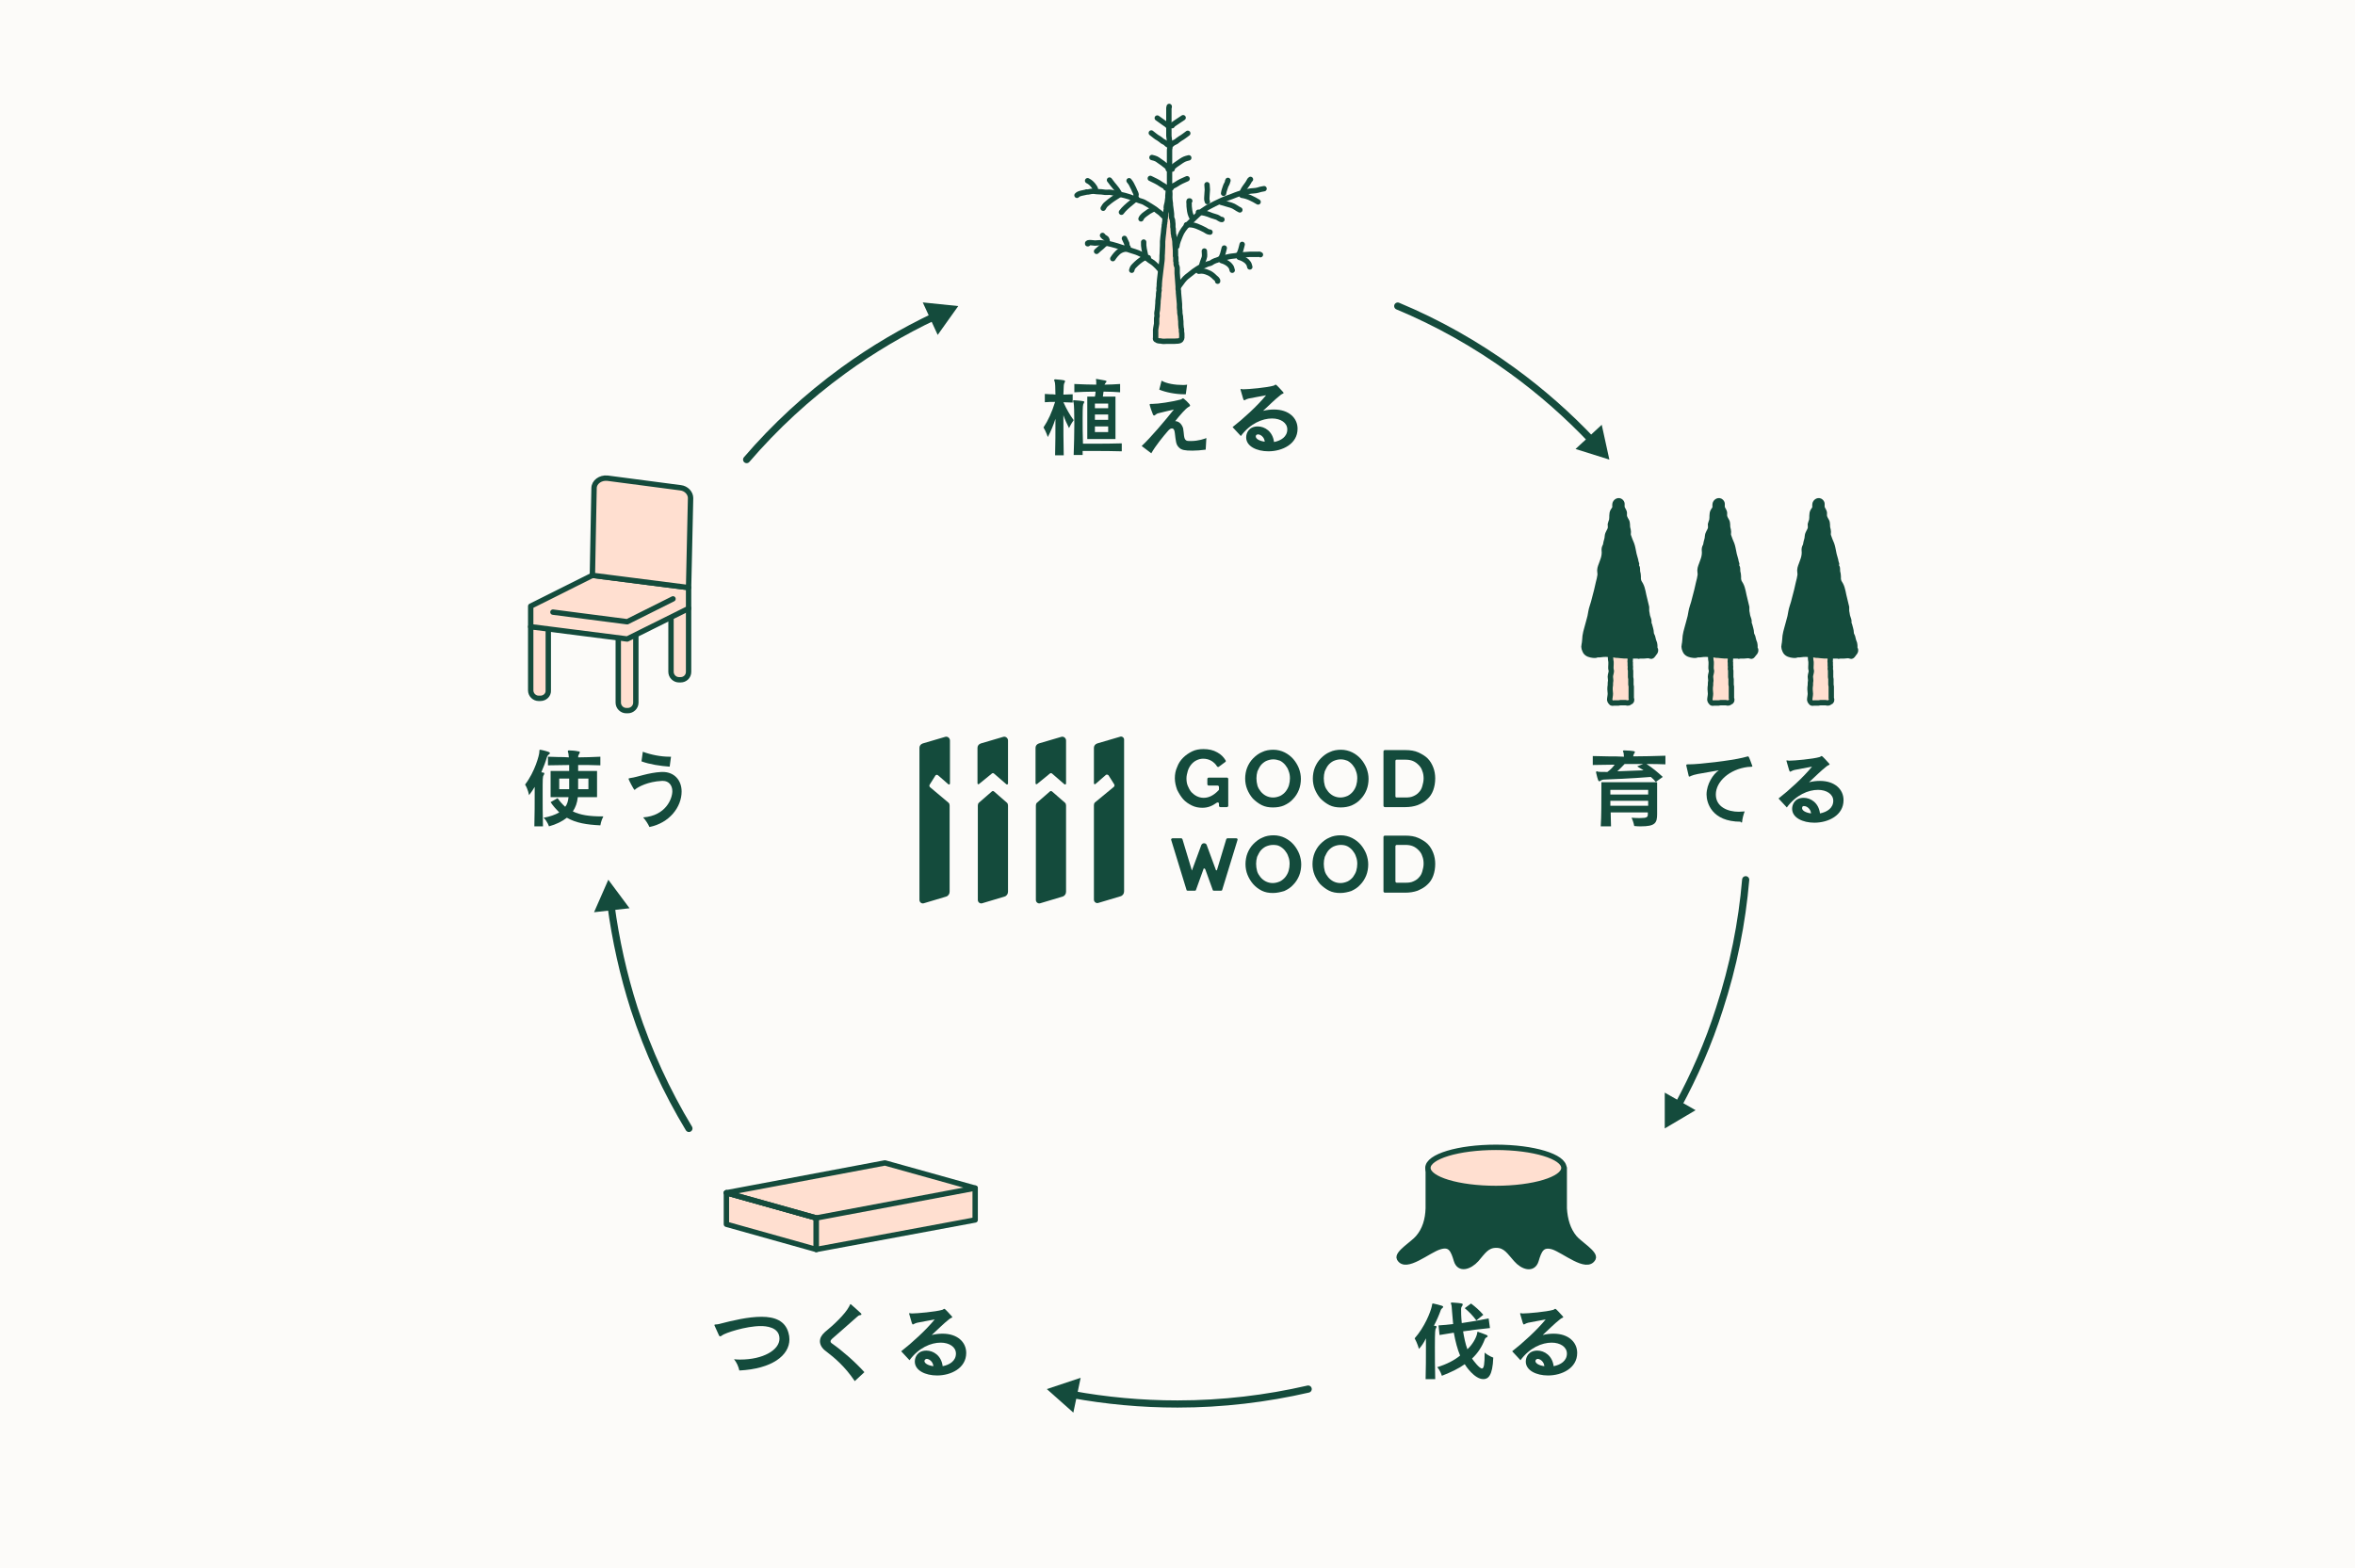
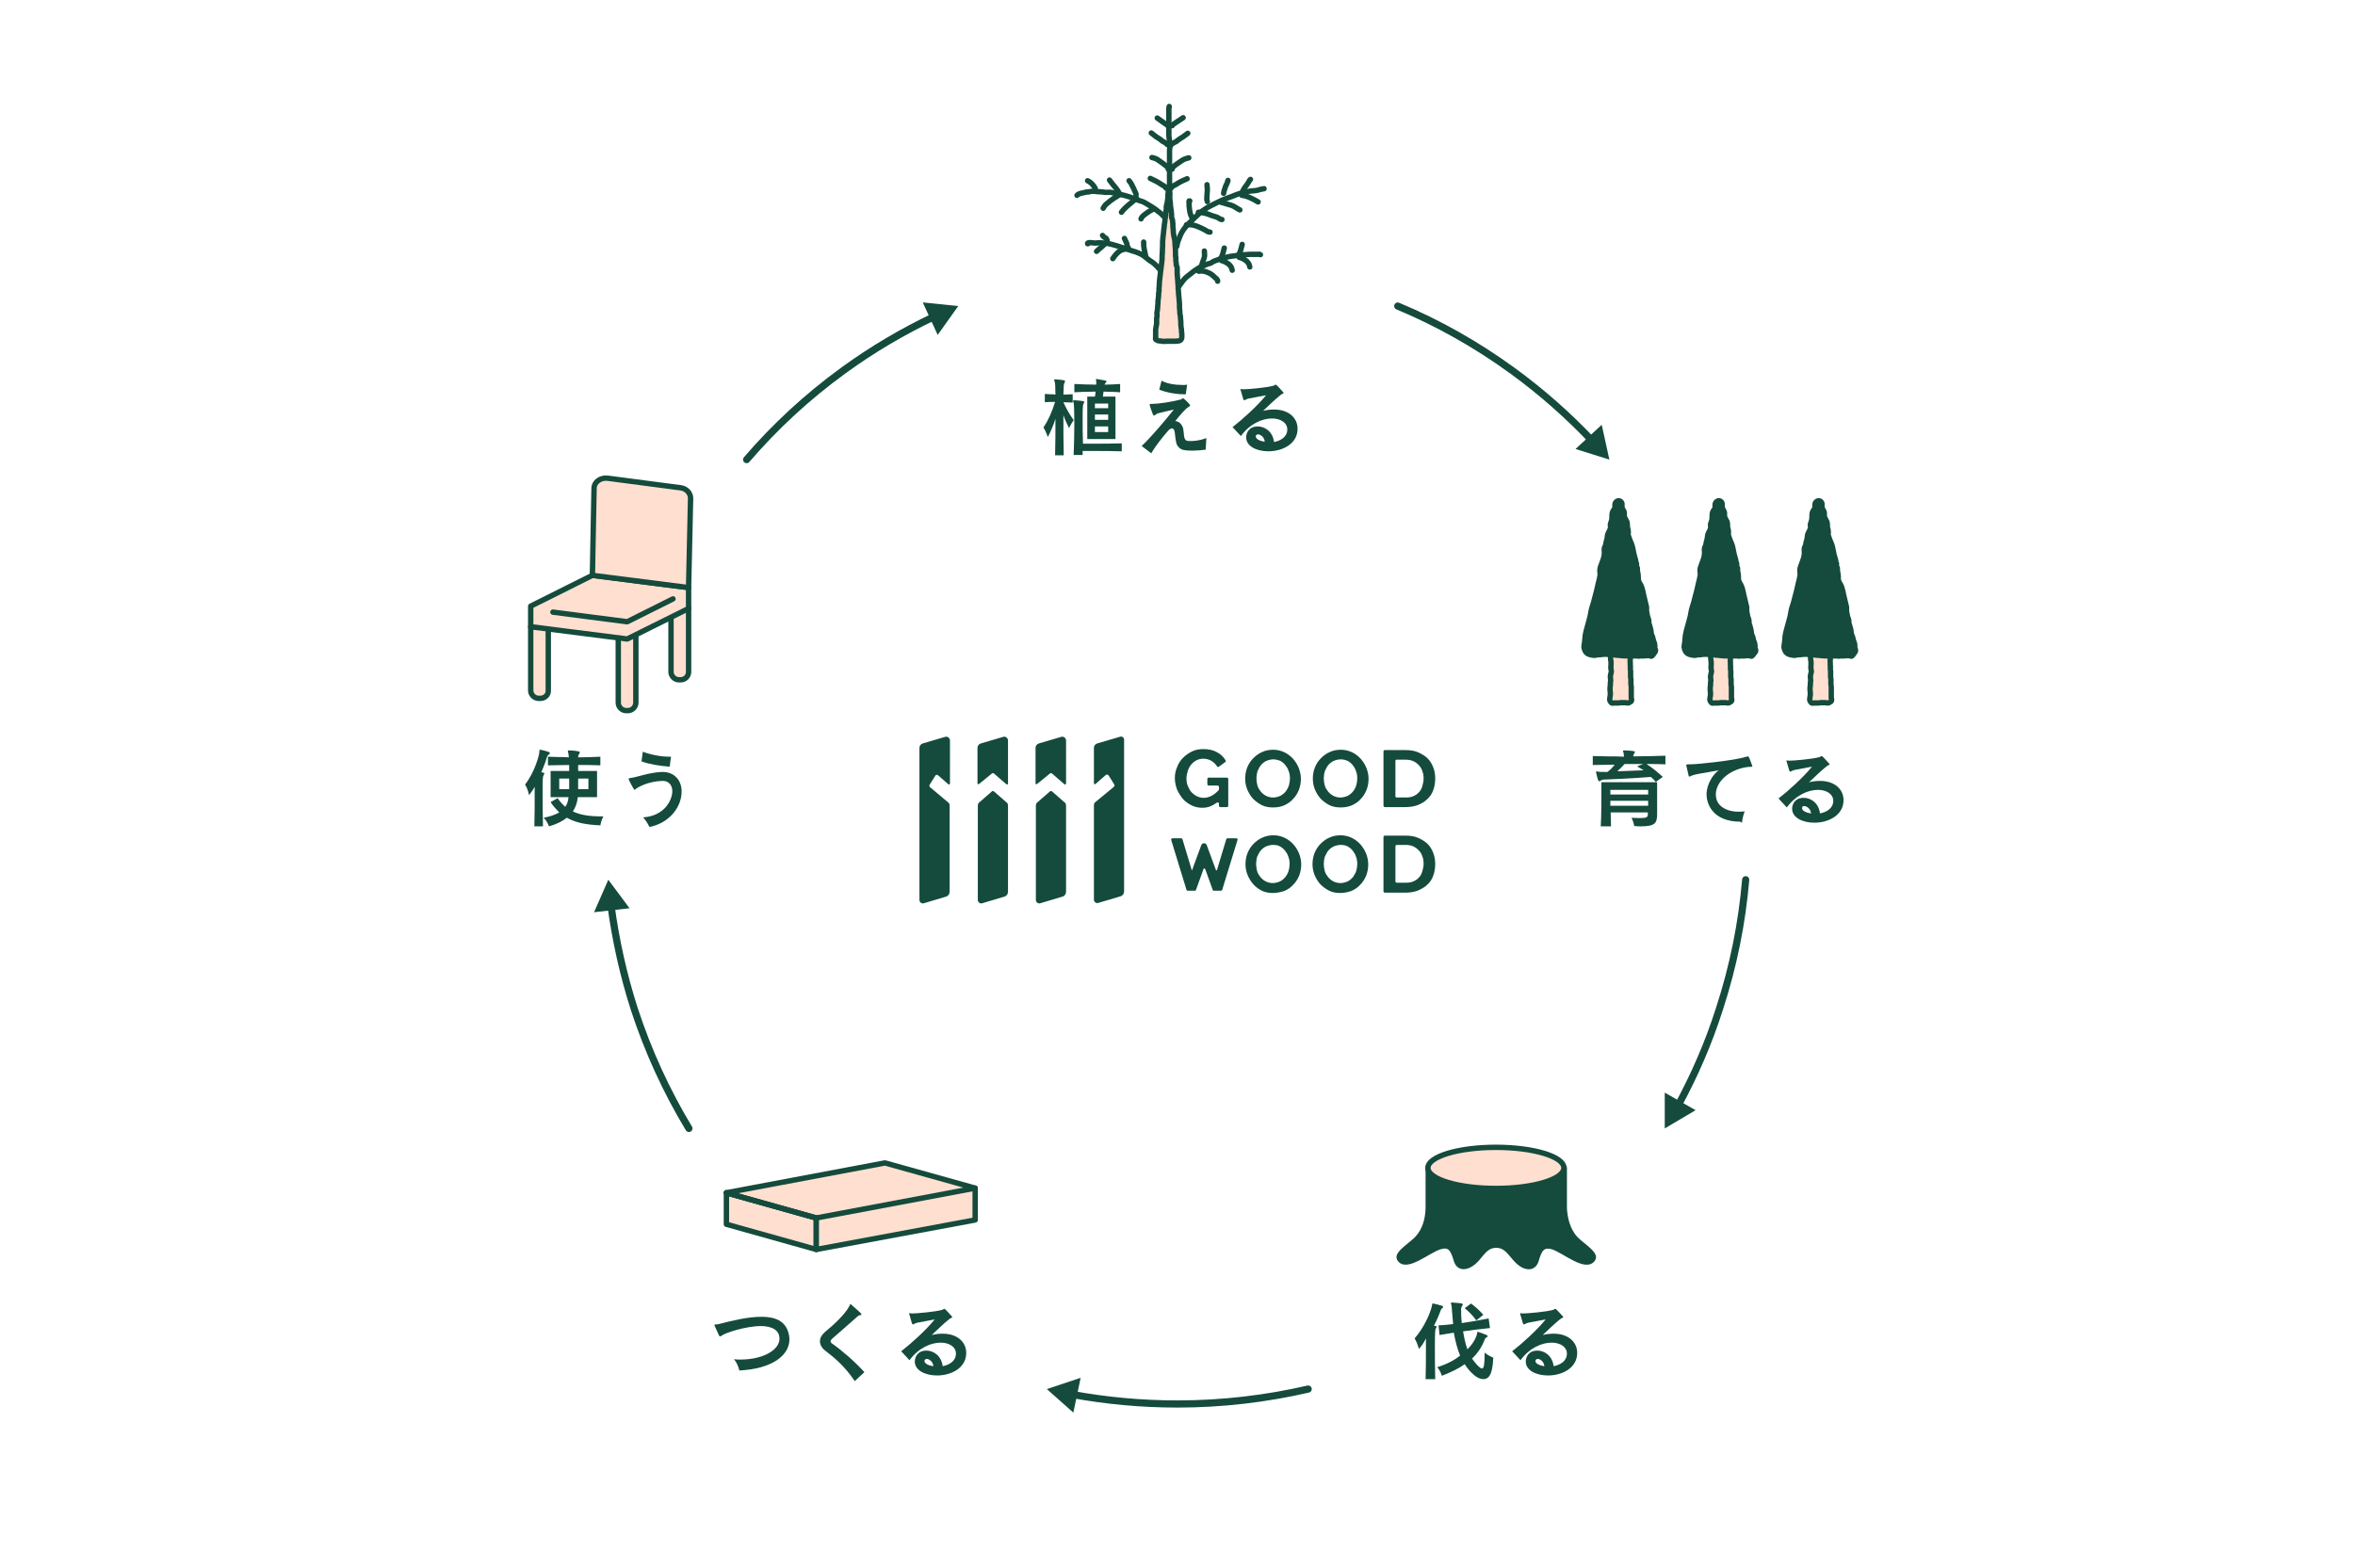
<svg xmlns="http://www.w3.org/2000/svg" version="1.1" id="レイヤー_1" x="0px" y="0px" viewBox="0 0 710 473" style="enable-background:new 0 0 710 473;" xml:space="preserve">
  <style type="text/css">
	.st0{fill:#FCFBF9;}
	.st1{fill:#144B3C;}
	.st2{fill:#FFDFD0;stroke:#144B3C;stroke-width:1.619;stroke-miterlimit:10;}
	.st3{fill:#144B3C;stroke:#144B3C;stroke-width:1.619;stroke-miterlimit:10;}
	.st4{fill:none;stroke:#144B3C;stroke-width:1.619;stroke-linecap:round;stroke-linejoin:round;stroke-miterlimit:10;}
	.st5{fill:#FFDFD0;stroke:#144B3C;stroke-width:1.619;stroke-linecap:round;stroke-linejoin:round;stroke-miterlimit:10;}
	.st6{fill:#144B3C;stroke:#144B3C;stroke-width:1.619;stroke-linecap:round;stroke-linejoin:round;stroke-miterlimit:10;}
	.st7{fill:#FFFFFF;stroke:#144B3C;stroke-width:1.619;stroke-linecap:round;stroke-linejoin:round;stroke-miterlimit:10;}
	.st8{fill:none;stroke:#144B3C;stroke-width:2.158;stroke-linecap:round;stroke-linejoin:round;}
	.st9{fill:none;}
</style>
-   <rect class="st0" width="710" height="473" />
  <g>
    <g>
      <path class="st1" d="M375.4-420.1" />
      <path class="st1" d="M391.5-407.2" />
      <path class="st1" d="M407.6-420.1" />
      <path class="st1" d="M374.8-419.5c0.4-0.3,0.9-0.3,1.2,0l6.9,5.9c0.4,0.3,0.9,0.1,0.9-0.4V-438c0-1.4-1.3-2.3-2.6-1.9l-12.4,3.8    c-1.1,0.3-1.8,1.3-1.8,2.4v19.7c0,0.5,0.6,0.7,0.9,0.4L374.8-419.5z" />
      <path class="st1" d="M407-419.5c0.4-0.3,0.9-0.3,1.2,0l6.9,5.9c0.4,0.3,0.9,0.1,0.9-0.4V-438c0-1.4-1.3-2.3-2.6-1.9l-12.4,3.8    c-1.1,0.3-1.8,1.3-1.8,2.4v19.7c0,0.5,0.6,0.7,0.9,0.4L407-419.5z" />
      <path class="st1" d="M340.6-412c-0.4-0.4-0.5-1-0.2-1.4l3.2-4.9c0.3-0.5,1-0.6,1.4-0.2l5.7,4.9c0.4,0.3,0.9,0.1,0.9-0.4V-438    c0-1.4-1.3-2.3-2.6-1.9l-12.4,3.8c-1.1,0.3-1.8,1.3-1.8,2.4v84.1c0,1.3,1.2,2.2,2.4,1.8l12.4-3.7c1.2-0.4,2-1.5,2-2.7v-47.6    c0-0.5-0.2-1-0.6-1.4L340.6-412z" />
      <path class="st1" d="M408.2-409.6c-0.4-0.3-0.9-0.3-1.2,0l-7.1,6.3c-0.4,0.4-0.6,0.9-0.6,1.4v52.3c0,1.3,1.2,2.2,2.4,1.8l12.4-3.7    c1.2-0.4,2-1.5,2-2.7v-47.6c0-0.5-0.2-1-0.6-1.4L408.2-409.6z" />
      <path class="st1" d="M376-409.6c-0.4-0.3-0.9-0.3-1.2,0l-7.1,6.3c-0.4,0.4-0.6,0.9-0.6,1.4v52.3c0,1.3,1.2,2.2,2.4,1.8l12.4-3.7    c1.2-0.4,2-1.5,2-2.7v-47.6c0-0.5-0.2-1-0.6-1.4L376-409.6z" />
      <path class="st1" d="M445.5-439.9l-12.4,3.8c-1.1,0.3-1.8,1.3-1.8,2.4v19.7c0,0.5,0.6,0.7,0.9,0.4l5.7-4.9    c0.4-0.4,1.1-0.3,1.4,0.2l3.2,4.9c0.3,0.5,0.2,1.1-0.2,1.4l-10.4,8.7c-0.4,0.4-0.6,0.9-0.6,1.4v52.3c0,1.3,1.2,2.2,2.4,1.8    l12.4-3.7c1.2-0.4,2-1.5,2-2.7V-438C448.1-439.3,446.8-440.3,445.5-439.9z" />
    </g>
    <g>
      <g>
        <path class="st1" d="M314.5-311c-1.2,0-2.3-0.2-3.3-0.7c-1-0.5-1.9-1.1-2.7-2c-0.8-0.8-1.4-1.8-1.8-2.9c-0.4-1.1-0.7-2.3-0.7-3.6     c0-1.2,0.2-2.4,0.7-3.5c0.4-1.1,1.1-2,1.8-2.9c0.8-0.8,1.7-1.5,2.8-2c1.1-0.5,2.2-0.7,3.5-0.7c1.7,0,3.1,0.4,4.3,1.1     c1.1,0.6,1.9,1.5,2.5,2.5c0.1,0.2,0.1,0.4-0.1,0.6l-1.9,1.4c-0.1,0.1-0.2,0.1-0.3,0.1c0,0-0.1,0-0.1,0c-0.1,0-0.2-0.1-0.3-0.2     c-0.4-0.7-1-1.2-1.7-1.6c-0.8-0.5-1.7-0.7-2.7-0.7c-0.8,0-1.5,0.2-2.1,0.5c-0.6,0.3-1.2,0.8-1.6,1.3c-0.4,0.6-0.8,1.2-1,1.9     c-0.2,0.7-0.4,1.5-0.4,2.3c0,0.8,0.1,1.6,0.4,2.4c0.3,0.7,0.6,1.4,1.1,1.9c0.5,0.5,1,1,1.7,1.3c0.6,0.3,1.4,0.5,2.1,0.5     c1.7,0,3.2-0.8,4.6-2.3c0.1-0.1,0.1-0.2,0.1-0.3v-0.7c0-0.2-0.2-0.4-0.4-0.4h-2.8c-0.2,0-0.4-0.2-0.4-0.4v-1.7     c0-0.2,0.2-0.4,0.4-0.4h5.6c0.2,0,0.4,0.2,0.4,0.4v8.4c0,0.2-0.2,0.4-0.4,0.4h-2c-0.2,0-0.4-0.2-0.4-0.4v-0.6     c0-0.2-0.1-0.3-0.2-0.4c-0.1,0-0.1,0-0.2,0c-0.1,0-0.2,0-0.3,0.1C317.6-311.5,316.2-311,314.5-311z" />
      </g>
      <g>
        <path class="st1" d="M335.9-311.1c-1.3,0-2.5-0.3-3.5-0.8c-1.1-0.5-2-1.2-2.7-2c-0.8-0.8-1.4-1.8-1.8-2.9     c-0.4-1.1-0.6-2.2-0.6-3.3c0-1.2,0.2-2.3,0.7-3.4c0.4-1.1,1.1-2,1.8-2.9c0.8-0.8,1.7-1.5,2.8-2c1.1-0.5,2.2-0.7,3.5-0.7     c1.3,0,2.5,0.3,3.5,0.8c1.1,0.5,2,1.2,2.7,2.1c0.7,0.8,1.3,1.8,1.8,2.9c0.4,1.1,0.6,2.2,0.6,3.3c0,1.2-0.2,2.3-0.7,3.4     c-0.4,1.1-1,2-1.8,2.9c-0.8,0.8-1.7,1.5-2.8,2C338.3-311.3,337.1-311.1,335.9-311.1z M335.9-326.1c-0.8,0-1.6,0.2-2.2,0.5     c-0.7,0.3-1.2,0.8-1.6,1.4c-0.4,0.6-0.8,1.2-1,1.9c-0.2,0.7-0.3,1.4-0.3,2.2c0,0.8,0.1,1.5,0.4,2.2c0.2,0.7,0.6,1.4,1,1.9     c0.4,0.5,1,1,1.6,1.3c0.6,0.3,1.4,0.5,2.2,0.5c0.8,0,1.6-0.2,2.2-0.5c0.6-0.3,1.2-0.8,1.6-1.4c0.4-0.6,0.8-1.2,1-1.9     c0.2-0.7,0.3-1.4,0.3-2.2c0-0.8-0.1-1.5-0.4-2.2c-0.2-0.7-0.6-1.4-1-1.9c-0.4-0.5-1-1-1.6-1.3     C337.4-325.9,336.7-326.1,335.9-326.1z" />
      </g>
      <g>
        <path class="st1" d="M356.8-311.1c-1.3,0-2.5-0.3-3.5-0.8c-1.1-0.5-2-1.2-2.7-2c-0.8-0.8-1.4-1.8-1.8-2.9     c-0.4-1.1-0.6-2.2-0.6-3.3c0-1.2,0.2-2.3,0.7-3.4c0.4-1.1,1.1-2,1.8-2.9c0.8-0.8,1.7-1.5,2.8-2c1.1-0.5,2.2-0.7,3.5-0.7     c1.3,0,2.5,0.3,3.5,0.8c1.1,0.5,2,1.2,2.7,2.1c0.7,0.8,1.3,1.8,1.8,2.9c0.4,1.1,0.6,2.2,0.6,3.3c0,1.2-0.2,2.3-0.7,3.4     c-0.4,1.1-1,2-1.8,2.9c-0.8,0.8-1.7,1.5-2.8,2C359.2-311.3,358.1-311.1,356.8-311.1z M356.8-326.1c-0.8,0-1.6,0.2-2.2,0.5     c-0.7,0.3-1.2,0.8-1.6,1.4c-0.4,0.6-0.8,1.2-1,1.9c-0.2,0.7-0.3,1.4-0.3,2.2c0,0.8,0.1,1.5,0.4,2.2c0.2,0.7,0.6,1.4,1,1.9     c0.4,0.5,1,1,1.6,1.3c0.6,0.3,1.4,0.5,2.2,0.5c0.8,0,1.6-0.2,2.2-0.5c0.6-0.3,1.2-0.8,1.6-1.4c0.4-0.6,0.8-1.2,1-1.9     c0.2-0.7,0.3-1.4,0.3-2.2c0-0.8-0.1-1.5-0.4-2.2c-0.2-0.7-0.6-1.4-1-1.9c-0.4-0.5-1-1-1.6-1.3     C358.4-325.9,357.6-326.1,356.8-326.1z" />
      </g>
      <g>
        <path class="st1" d="M370.6-311.2c-0.2,0-0.4-0.2-0.4-0.4v-16.9c0-0.2,0.2-0.4,0.4-0.4h6.4c1.5,0,2.9,0.2,4.1,0.7     c1.2,0.5,2.1,1.1,2.9,1.9c0.8,0.8,1.4,1.7,1.8,2.8c0.4,1.1,0.6,2.2,0.6,3.4c0,1.3-0.2,2.6-0.7,3.7c-0.4,1.1-1.1,2-1.9,2.8     c-0.8,0.8-1.8,1.4-2.9,1.8c-1.1,0.4-2.4,0.6-3.8,0.6H370.6z M374.2-326c-0.1,0-0.2,0-0.3,0.1c-0.1,0.1-0.1,0.2-0.1,0.3l0,10.9     c0,0.1,0,0.2,0.1,0.3c0.1,0.1,0.2,0.1,0.3,0.1h2.8c0.9,0,1.7-0.2,2.4-0.5c0.7-0.3,1.3-0.7,1.8-1.2c0.5-0.5,0.8-1.2,1.1-1.9     c0.2-0.7,0.4-1.5,0.4-2.3c0-0.8-0.1-1.6-0.4-2.4c-0.2-0.7-0.6-1.3-1.1-1.9c-0.5-0.5-1.1-0.9-1.8-1.2c-0.7-0.3-1.5-0.4-2.4-0.4     L374.2-326z" />
      </g>
      <g>
        <path class="st1" d="M448.5-311.1c-1.3,0-2.5-0.3-3.5-0.8c-1.1-0.5-2-1.2-2.7-2c-0.8-0.8-1.3-1.8-1.8-2.9     c-0.4-1.1-0.6-2.2-0.6-3.3c0-1.2,0.2-2.3,0.7-3.4c0.4-1.1,1.1-2.1,1.8-2.9c0.8-0.8,1.7-1.5,2.8-2c1.1-0.5,2.2-0.7,3.5-0.7     c1.3,0,2.5,0.3,3.5,0.8c1.1,0.5,2,1.2,2.7,2.1c0.7,0.8,1.3,1.8,1.8,2.9c0.4,1.1,0.6,2.2,0.6,3.3c0,1.2-0.2,2.3-0.7,3.4     c-0.4,1.1-1,2-1.8,2.9s-1.7,1.5-2.8,2C450.9-311.3,449.7-311.1,448.5-311.1z M448.5-326.1c-0.8,0-1.6,0.2-2.2,0.5     c-0.7,0.3-1.2,0.8-1.6,1.4c-0.4,0.6-0.8,1.2-1,1.9c-0.2,0.7-0.3,1.4-0.3,2.2c0,0.8,0.1,1.5,0.4,2.2c0.2,0.7,0.6,1.4,1,1.9     c0.4,0.5,1,1,1.6,1.3c0.6,0.3,1.4,0.5,2.2,0.5c0.8,0,1.6-0.2,2.2-0.5c0.6-0.3,1.2-0.8,1.6-1.4c0.4-0.6,0.8-1.2,1-1.9     c0.2-0.7,0.3-1.4,0.3-2.2c0-0.8-0.1-1.5-0.4-2.2c-0.2-0.7-0.6-1.4-1-1.9c-0.4-0.5-1-1-1.6-1.3C450-325.9,449.3-326.1,448.5-326.1     z" />
      </g>
      <g>
        <path class="st1" d="M462.3-311.2c-0.2,0-0.4-0.2-0.4-0.4v-16.9c0-0.2,0.2-0.4,0.4-0.4h6.4c1.5,0,2.9,0.2,4.1,0.7     c1.2,0.5,2.1,1.1,2.9,1.9c0.8,0.8,1.4,1.7,1.8,2.8c0.4,1.1,0.6,2.2,0.6,3.4c0,1.3-0.2,2.6-0.7,3.7c-0.4,1.1-1.1,2-1.9,2.8     c-0.8,0.8-1.8,1.4-2.9,1.8c-1.1,0.4-2.4,0.6-3.8,0.6H462.3z M465.9-326c-0.2,0-0.4,0.2-0.4,0.4v10.9c0,0.2,0.2,0.4,0.4,0.4h2.8     c0.9,0,1.7-0.2,2.4-0.5c0.7-0.3,1.3-0.7,1.8-1.2c0.5-0.5,0.8-1.2,1.1-1.9c0.2-0.7,0.4-1.5,0.4-2.3c0-0.8-0.1-1.6-0.4-2.4     c-0.2-0.7-0.6-1.3-1.1-1.9c-0.5-0.5-1.1-0.9-1.8-1.2c-0.7-0.3-1.5-0.4-2.4-0.4H465.9z" />
      </g>
      <g>
        <path class="st1" d="M427.5-311.1c-1.3,0-2.5-0.3-3.5-0.8c-1.1-0.5-2-1.2-2.7-2c-0.8-0.8-1.4-1.8-1.8-2.9     c-0.4-1.1-0.6-2.2-0.6-3.3c0-1.2,0.2-2.3,0.7-3.4c0.4-1.1,1.1-2.1,1.8-2.9c0.8-0.8,1.7-1.5,2.8-2c1.1-0.5,2.2-0.7,3.5-0.7     c1.3,0,2.5,0.3,3.5,0.8c1.1,0.5,2,1.2,2.7,2.1c0.7,0.8,1.3,1.8,1.8,2.9c0.4,1.1,0.6,2.2,0.6,3.3c0,1.2-0.2,2.3-0.7,3.4     c-0.4,1.1-1,2-1.8,2.9c-0.8,0.8-1.7,1.5-2.8,2C430-311.3,428.8-311.1,427.5-311.1z M427.6-326.1c-0.8,0-1.6,0.2-2.2,0.5     c-0.7,0.3-1.2,0.8-1.6,1.4c-0.4,0.6-0.8,1.2-1,1.9c-0.2,0.7-0.3,1.4-0.3,2.2c0,0.8,0.1,1.5,0.4,2.2c0.2,0.7,0.6,1.4,1,1.9     c0.4,0.5,1,1,1.6,1.3c0.6,0.3,1.4,0.5,2.2,0.5c0.8,0,1.6-0.2,2.2-0.5c0.6-0.3,1.2-0.8,1.6-1.4c0.4-0.6,0.8-1.2,1-1.9     c0.2-0.7,0.3-1.4,0.3-2.2c0-0.8-0.1-1.5-0.4-2.2c-0.2-0.7-0.6-1.4-1-1.9c-0.4-0.5-1-1-1.6-1.3     C429.1-325.9,428.4-326.1,427.6-326.1z" />
      </g>
      <path class="st1" d="M402.3-318.2l-2.9-9.6c-0.1-0.2-0.2-0.4-0.4-0.4l-2.6,0c-0.3,0-0.5,0.3-0.4,0.5l4.7,15.4    c0.1,0.2,0.2,0.3,0.3,0.3h2.4c0.2,0,0.3-0.1,0.3-0.3l2.2-6.3c0-0.2,0.2-0.3,0.3-0.3c0.2,0,0.3,0.1,0.3,0.3l2.2,6.3    c0,0.2,0.2,0.3,0.3,0.3h2.4c0.1,0,0.3-0.1,0.3-0.3l4.7-15.4c0.1-0.3-0.1-0.5-0.4-0.5l-2.6,0c-0.2,0-0.3,0.1-0.4,0.4l-2.9,9.6    c0,0.1-0.2,0.1-0.3,0l-2.9-7.9c-0.1-0.3-0.4-0.5-0.8-0.5c-0.4,0-0.7,0.2-0.8,0.5l-2.9,7.9C402.5-318.1,402.4-318.1,402.3-318.2z" />
    </g>
  </g>
  <g>
    <g>
      <g>
        <g>
          <path class="st2" d="M551.7,195.9c-0.2,0.4-0.1,1.1,0,1.5c0,0.1,0,0.2,0,0.4c0,0.1,0,0.2,0,0.3c0,0,0,0.1,0.1,0.1      c0,0.2,0,0.5,0,0.7c0,0.3-0.1,0.7,0,0.9c0,0.1,0,0.2,0,0.3c0,0.2,0,0.4,0,0.6c0.1,0.4,0,0.8,0,1.1c0,0.1,0.1,0.2,0.1,0.4      c0,0.5,0,0.9,0,1.4c0,0.2,0,0.4,0,0.6c0,0.2,0.1,0.4,0.1,0.6c0,0.4,0,0.8,0,1.2c0,0.2,0,0.3,0,0.5c0,0.2,0.1,0.3,0.1,0.5      c0,0.3,0,0.7,0,1c0,0.3,0,0.6,0,1c0,0.1,0,0.2,0,0.3c0,0.1,0,0.1,0,0.2c0,0.2,0,0.3,0,0.5c0,0.2,0,0.4,0,0.6      c0,0.1,0.1,0.1,0.1,0.2c0,0.1,0,0.2,0,0.3c0,0.2,0,0.3-0.2,0.5c-0.1,0.1-0.3,0.1-0.4,0.2c-0.2,0.2-0.4,0.2-0.7,0.2      c-0.2,0-0.3-0.1-0.5-0.1c-0.2,0-0.5,0-0.8,0c-0.3,0-0.5,0-0.8,0c-0.2,0-0.3,0.1-0.5,0.1c-0.2,0-0.3,0-0.5,0c-0.3,0-0.6,0-0.9,0      c-0.2,0-0.5,0.1-0.7,0c-0.1,0-0.1-0.1-0.2-0.2c-0.1-0.1-0.2-0.2-0.3-0.4c0-0.1-0.1-0.2-0.1-0.3c0-0.6,0.2-1.3,0.2-1.9      c0-0.5-0.1-0.8-0.1-1.3c0-0.4,0-0.8,0.1-1.3c0-0.5,0-0.9,0.1-1.4c0-0.4-0.1-0.7-0.1-1.1c0-0.6,0.3-1.2,0.3-1.8      c0-0.1-0.1-0.3-0.1-0.4c-0.1-0.5,0-1.1,0-1.6c0-0.2,0-0.5,0-0.7c0-0.2-0.1-0.4-0.1-0.6c0-0.4-0.1-0.7,0-1.1c0-0.2,0.1-0.5,0-0.8      c0-0.1-0.1-0.2-0.1-0.3c0-0.1,0-0.2,0-0.3c0-0.5,0-0.9,0-1.4" />
          <path class="st3" d="M559,197c0.3-0.3,0.5-0.7,0.4-1.1c0-0.1-0.2-0.2-0.2-0.3c0-0.2,0-0.3,0-0.5c0-0.4,0-0.7-0.1-1.1      c-0.1-0.3-0.2-0.5-0.3-0.8c-0.1-0.4-0.2-0.8-0.3-1.2c-0.2-0.5-0.4-0.7-0.4-1.2c0-0.4-0.1-0.8-0.2-1.2c-0.1-0.4-0.2-0.7-0.3-1.1      c-0.1-0.2-0.1-0.4-0.2-0.5c0-0.2,0-0.5,0-0.7c0-0.4-0.2-0.7-0.3-1.1c-0.2-0.5-0.2-0.9-0.3-1.4c-0.1-0.3-0.1-0.5-0.1-0.8      c0-0.3,0-0.6,0-0.9c-0.2-0.8-0.4-1.6-0.6-2.5c-0.4-1.4-0.5-3-1.2-4.3c-0.2-0.4-0.5-0.7-0.6-1.2c-0.1-0.3-0.1-0.5-0.1-0.8      c0-0.2,0-0.4,0-0.5c0-0.5-0.1-0.9-0.2-1.3c-0.1-0.4,0-0.8-0.1-1.3c0-0.2-0.2-0.2-0.3-0.4c0-0.2,0.1-0.5,0.1-0.7      c-0.1-0.4-0.3-0.8-0.3-1.2c-0.2-0.8-0.5-1.6-0.6-2.3c-0.2-0.9-0.3-1.7-0.6-2.5c-0.3-0.7-0.8-1.9-1-2.6c-0.1-0.4,0-0.8,0-1.1      c0-0.5-0.1-0.7-0.2-1.1c-0.2-0.8,0.1-1.5-0.4-2.3c-0.4-0.7-0.7-1.2-0.6-2c0.1-0.9-0.5-1.2-0.7-2c-0.1-0.7,0.3-1.4-0.6-1.9      c-0.7-0.3-1.4,0.3-1.5,0.9c-0.1,0.4,0.1,0.9-0.1,1.3c-0.1,0.2-0.3,0.6-0.5,0.8c-0.5,0.9-0.2,1.8-0.4,2.8      c-0.1,0.4-0.3,0.7-0.4,1.2c0,0.4,0.1,1,0,1.3c-0.2,0.8-0.8,1.3-0.9,2.3c0,0.9-0.4,1.6-0.5,2.5c-0.1,0.6-0.3,0.6-0.4,1.1      c-0.1,0.4,0,1,0,1.3c0,0.9-0.2,1.7-0.5,2.5c-0.2,0.7-0.6,1.5-0.8,2.3c-0.2,0.8,0.1,1.4,0,2.1c-0.1,0.8-0.3,1.5-0.5,2.3      c-0.3,1.5-0.7,3-1.1,4.5c-0.2,0.9-0.5,1.9-0.8,2.8c-0.3,0.9-0.4,1.8-0.6,2.8c-0.3,1.3-0.7,2.5-1,3.7c-0.2,0.7-0.4,1.5-0.5,2.2      c-0.1,0.9-0.1,1.9-0.3,2.7c-0.2,0.7,0.1,1.4,0.4,2c0.5,0.8,1.5,1,2.3,1.1c0.4,0,0.7,0.1,1.1-0.1c0.4-0.1,0.8,0,1.3-0.1      c0.5-0.1,1-0.1,1.5-0.1c0.5,0,0.9,0.1,1.4,0.1c0.2,0,0.4,0,0.6,0c0.2,0,0.3,0.1,0.5,0.1c0.3,0.1,0.7,0.1,1,0.1      c0.3,0,0.6,0.1,0.9,0.1c0.7,0.1,1.4,0.1,2.1,0.1c0.7,0,1.3,0,2,0c0.3,0,0.6,0,0.9,0c0.1,0,0.3,0.1,0.4,0.1      c0.2,0,0.3-0.1,0.5-0.1c0.3,0,0.6,0,0.9,0c0.1,0,0.2,0,0.3,0c0.4,0,0.7-0.1,1.1-0.1c0.3,0,0.5,0.1,0.7,0.1      C558.3,198.2,558.7,197.4,559,197z" />
          <path class="st2" d="M521.6,195.9c-0.2,0.4-0.1,1.1,0,1.5c0,0.1,0,0.2,0,0.4c0,0.1,0,0.2,0,0.3c0,0,0,0.1,0.1,0.1      c0,0.2,0,0.5,0,0.7c0,0.3-0.1,0.7,0,0.9c0,0.1,0,0.2,0,0.3c0,0.2,0,0.4,0,0.6c0.1,0.4,0,0.8,0,1.1c0,0.1,0.1,0.2,0.1,0.4      c0,0.5,0,0.9,0,1.4c0,0.2,0,0.4,0,0.6c0,0.2,0.1,0.4,0.1,0.6c0,0.4,0,0.8,0,1.2c0,0.2,0,0.3,0,0.5c0,0.2,0.1,0.3,0.1,0.5      c0,0.3,0,0.7,0,1c0,0.3,0,0.6,0,1c0,0.1,0,0.2,0,0.3c0,0.1,0,0.1,0,0.2c0,0.2,0,0.3,0,0.5c0,0.2,0,0.4,0,0.6      c0,0.1,0.1,0.1,0.1,0.2c0,0.1,0,0.2,0,0.3c0,0.2,0,0.3-0.2,0.5c-0.1,0.1-0.3,0.1-0.4,0.2c-0.2,0.2-0.4,0.2-0.7,0.2      c-0.2,0-0.3-0.1-0.5-0.1c-0.2,0-0.5,0-0.8,0c-0.3,0-0.5,0-0.8,0c-0.2,0-0.3,0.1-0.5,0.1c-0.2,0-0.3,0-0.5,0c-0.3,0-0.6,0-0.9,0      c-0.2,0-0.5,0.1-0.7,0c-0.1,0-0.1-0.1-0.2-0.2c-0.1-0.1-0.2-0.2-0.3-0.4c0-0.1-0.1-0.2-0.1-0.3c0-0.6,0.2-1.3,0.2-1.9      c0-0.5-0.1-0.8-0.1-1.3c0-0.4,0-0.8,0.1-1.3c0-0.5,0-0.9,0.1-1.4c0-0.4-0.1-0.7-0.1-1.1c0-0.6,0.3-1.2,0.3-1.8      c0-0.1-0.1-0.3-0.1-0.4c-0.1-0.5,0-1.1,0-1.6c0-0.2,0-0.5,0-0.7c0-0.2-0.1-0.4-0.1-0.6c0-0.4-0.1-0.7,0-1.1c0-0.2,0.1-0.5,0-0.8      c0-0.1-0.1-0.2-0.1-0.3c0-0.1,0-0.2,0-0.3c0-0.5,0-0.9,0-1.4" />
          <path class="st3" d="M528.9,197c0.3-0.3,0.5-0.7,0.4-1.1c0-0.1-0.2-0.2-0.2-0.3c0-0.2,0-0.3,0-0.5c0-0.4,0-0.7-0.1-1.1      c-0.1-0.3-0.2-0.5-0.3-0.8c-0.1-0.4-0.2-0.8-0.3-1.2c-0.2-0.5-0.4-0.7-0.4-1.2c0-0.4-0.1-0.8-0.2-1.2c-0.1-0.4-0.2-0.7-0.3-1.1      c-0.1-0.2-0.1-0.4-0.2-0.5c0-0.2,0-0.5,0-0.7c0-0.4-0.2-0.7-0.3-1.1c-0.2-0.5-0.2-0.9-0.3-1.4c-0.1-0.3-0.1-0.5-0.1-0.8      c0-0.3,0-0.6,0-0.9c-0.2-0.8-0.4-1.6-0.6-2.5c-0.4-1.4-0.5-3-1.2-4.3c-0.2-0.4-0.5-0.7-0.6-1.2c-0.1-0.3-0.1-0.5-0.1-0.8      c0-0.2,0-0.4,0-0.5c0-0.5-0.1-0.9-0.2-1.3c-0.1-0.4,0-0.8-0.1-1.3c0-0.2-0.2-0.2-0.3-0.4c0-0.2,0.1-0.5,0.1-0.7      c-0.1-0.4-0.3-0.8-0.3-1.2c-0.2-0.8-0.5-1.6-0.6-2.3c-0.2-0.9-0.3-1.7-0.6-2.5c-0.3-0.7-0.8-1.9-1-2.6c-0.1-0.4,0-0.8,0-1.1      c0-0.5-0.1-0.7-0.2-1.1c-0.2-0.8,0.1-1.5-0.4-2.3c-0.4-0.7-0.7-1.2-0.6-2c0.1-0.9-0.5-1.2-0.7-2c-0.1-0.7,0.3-1.4-0.6-1.9      c-0.7-0.3-1.4,0.3-1.5,0.9c-0.1,0.4,0.1,0.9-0.1,1.3c-0.1,0.2-0.3,0.6-0.5,0.8c-0.5,0.9-0.2,1.8-0.4,2.8      c-0.1,0.4-0.3,0.7-0.4,1.2c0,0.4,0.1,1,0,1.3c-0.2,0.8-0.8,1.3-0.9,2.3c0,0.9-0.4,1.6-0.5,2.5c-0.1,0.6-0.3,0.6-0.4,1.1      c-0.1,0.4,0,1,0,1.3c0,0.9-0.2,1.7-0.5,2.5c-0.2,0.7-0.6,1.5-0.8,2.3c-0.2,0.8,0.1,1.4,0,2.1c-0.1,0.8-0.3,1.5-0.5,2.3      c-0.3,1.5-0.7,3-1.1,4.5c-0.2,0.9-0.5,1.9-0.8,2.8c-0.3,0.9-0.4,1.8-0.6,2.8c-0.3,1.3-0.7,2.5-1,3.7c-0.2,0.7-0.4,1.5-0.5,2.2      c-0.1,0.9-0.1,1.9-0.3,2.7c-0.2,0.7,0.1,1.4,0.4,2c0.5,0.8,1.5,1,2.3,1.1c0.4,0,0.7,0.1,1.1-0.1c0.4-0.1,0.8,0,1.3-0.1      c0.5-0.1,1-0.1,1.5-0.1c0.5,0,0.9,0.1,1.4,0.1c0.2,0,0.4,0,0.6,0c0.2,0,0.3,0.1,0.5,0.1c0.3,0.1,0.7,0.1,1,0.1      c0.3,0,0.6,0.1,0.9,0.1c0.7,0.1,1.4,0.1,2.1,0.1c0.7,0,1.3,0,2,0c0.3,0,0.6,0,0.9,0c0.1,0,0.3,0.1,0.4,0.1      c0.2,0,0.3-0.1,0.5-0.1c0.3,0,0.6,0,0.9,0c0.1,0,0.2,0,0.3,0c0.4,0,0.7-0.1,1.1-0.1c0.3,0,0.5,0.1,0.7,0.1      C528.2,198.2,528.5,197.4,528.9,197z" />
          <path class="st2" d="M491.4,195.9c-0.2,0.4-0.1,1.1,0,1.5c0,0.1,0,0.2,0,0.4c0,0.1,0,0.2,0,0.3c0,0,0,0.1,0.1,0.1      c0,0.2,0,0.5,0,0.7c0,0.3-0.1,0.7,0,0.9c0,0.1,0,0.2,0,0.3c0,0.2,0,0.4,0,0.6c0.1,0.4,0,0.8,0,1.1c0,0.1,0.1,0.2,0.1,0.4      c0,0.5,0,0.9,0,1.4c0,0.2,0,0.4,0,0.6c0,0.2,0.1,0.4,0.1,0.6c0,0.4,0,0.8,0,1.2c0,0.2,0,0.3,0,0.5c0,0.2,0.1,0.3,0.1,0.5      c0,0.3,0,0.7,0,1c0,0.3,0,0.6,0,1c0,0.1,0,0.2,0,0.3c0,0.1,0,0.1,0,0.2c0,0.2,0,0.3,0,0.5c0,0.2,0,0.4,0,0.6      c0,0.1,0.1,0.1,0.1,0.2c0,0.1,0,0.2,0,0.3c0,0.2,0,0.3-0.2,0.5c-0.1,0.1-0.3,0.1-0.4,0.2c-0.2,0.2-0.4,0.2-0.7,0.2      c-0.2,0-0.3-0.1-0.5-0.1c-0.2,0-0.5,0-0.8,0c-0.3,0-0.5,0-0.8,0c-0.2,0-0.3,0.1-0.5,0.1c-0.2,0-0.3,0-0.5,0c-0.3,0-0.6,0-0.9,0      c-0.2,0-0.5,0.1-0.7,0c-0.1,0-0.1-0.1-0.2-0.2c-0.1-0.1-0.2-0.2-0.3-0.4c0-0.1-0.1-0.2-0.1-0.3c0-0.6,0.2-1.3,0.2-1.9      c0-0.5-0.1-0.8-0.1-1.3c0-0.4,0-0.8,0.1-1.3c0-0.5,0-0.9,0.1-1.4c0-0.4-0.1-0.7-0.1-1.1c0-0.6,0.3-1.2,0.3-1.8      c0-0.1-0.1-0.3-0.1-0.4c-0.1-0.5,0-1.1,0-1.6c0-0.2,0-0.5,0-0.7c0-0.2-0.1-0.4-0.1-0.6c0-0.4-0.1-0.7,0-1.1c0-0.2,0.1-0.5,0-0.8      c0-0.1-0.1-0.2-0.1-0.3c0-0.1,0-0.2,0-0.3c0-0.5,0-0.9,0-1.4" />
          <path class="st3" d="M498.7,197c0.3-0.3,0.5-0.7,0.4-1.1c0-0.1-0.2-0.2-0.2-0.3c0-0.2,0-0.3,0-0.5c0-0.4,0-0.7-0.1-1.1      c-0.1-0.3-0.2-0.5-0.3-0.8c-0.1-0.4-0.2-0.8-0.3-1.2c-0.2-0.5-0.4-0.7-0.4-1.2c0-0.4-0.1-0.8-0.2-1.2c-0.1-0.4-0.2-0.7-0.3-1.1      c-0.1-0.2-0.1-0.4-0.2-0.5c0-0.2,0-0.5,0-0.7c0-0.4-0.2-0.7-0.3-1.1c-0.2-0.5-0.2-0.9-0.3-1.4c-0.1-0.3-0.1-0.5-0.1-0.8      c0-0.3,0-0.6,0-0.9c-0.2-0.8-0.4-1.6-0.6-2.5c-0.4-1.4-0.5-3-1.2-4.3c-0.2-0.4-0.5-0.7-0.6-1.2c-0.1-0.3-0.1-0.5-0.1-0.8      c0-0.2,0-0.4,0-0.5c0-0.5-0.1-0.9-0.2-1.3c-0.1-0.4,0-0.8-0.1-1.3c0-0.2-0.2-0.2-0.3-0.4c0-0.2,0.1-0.5,0.1-0.7      c-0.1-0.4-0.3-0.8-0.3-1.2c-0.2-0.8-0.5-1.6-0.6-2.3c-0.2-0.9-0.3-1.7-0.6-2.5c-0.3-0.7-0.8-1.9-1-2.6c-0.1-0.4,0-0.8,0-1.1      c0-0.5-0.1-0.7-0.2-1.1c-0.2-0.8,0.1-1.5-0.4-2.3c-0.4-0.7-0.7-1.2-0.6-2c0.1-0.9-0.5-1.2-0.7-2c-0.1-0.7,0.3-1.4-0.6-1.9      c-0.7-0.3-1.4,0.3-1.5,0.9c-0.1,0.4,0.1,0.9-0.1,1.3c-0.1,0.2-0.3,0.6-0.5,0.8c-0.5,0.9-0.2,1.8-0.4,2.8      c-0.1,0.4-0.3,0.7-0.4,1.2c0,0.4,0.1,1,0,1.3c-0.2,0.8-0.8,1.3-0.9,2.3c0,0.9-0.4,1.6-0.5,2.5c-0.1,0.6-0.3,0.6-0.4,1.1      c-0.1,0.4,0,1,0,1.3c0,0.9-0.2,1.7-0.5,2.5c-0.2,0.7-0.6,1.5-0.8,2.3c-0.2,0.8,0.1,1.4,0,2.1c-0.1,0.8-0.3,1.5-0.5,2.3      c-0.3,1.5-0.7,3-1.1,4.5c-0.2,0.9-0.5,1.9-0.8,2.8c-0.3,0.9-0.4,1.8-0.6,2.8c-0.3,1.3-0.7,2.5-1,3.7c-0.2,0.7-0.4,1.5-0.5,2.2      c-0.1,0.9-0.1,1.9-0.3,2.7c-0.2,0.7,0.1,1.4,0.4,2c0.5,0.8,1.5,1,2.3,1.1c0.4,0,0.7,0.1,1.1-0.1c0.4-0.1,0.8,0,1.3-0.1      c0.5-0.1,1-0.1,1.5-0.1c0.5,0,0.9,0.1,1.4,0.1c0.2,0,0.4,0,0.6,0c0.2,0,0.3,0.1,0.5,0.1c0.3,0.1,0.7,0.1,1,0.1      c0.3,0,0.6,0.1,0.9,0.1c0.7,0.1,1.4,0.1,2.1,0.1c0.7,0,1.3,0,2,0c0.3,0,0.6,0,0.9,0c0.1,0,0.3,0.1,0.4,0.1      c0.2,0,0.3-0.1,0.5-0.1c0.3,0,0.6,0,0.9,0c0.1,0,0.2,0,0.3,0c0.4,0,0.7-0.1,1.1-0.1c0.3,0,0.5,0.1,0.7,0.1      C498,198.2,498.4,197.4,498.7,197z" />
        </g>
        <g>
          <path class="st1" d="M499.2,235.8c-0.5-0.6-1-1.1-1.5-1.5c-6.1,0.5-12,0.7-14.2,0.8c-0.3,0-0.6,0.1-0.9,0.3      c-0.2,0.2-0.4,0.2-0.5,0.2c-0.4,0-0.8-2.4-0.9-2.6c0-0.1,0-0.2,0-0.2c0-0.1,0.1-0.2,0.2-0.2c0.1,0,0.2,0,0.3,0.1      c0.4,0.1,1.4,0.1,2.9,0.1c1-0.7,1.7-1.5,2.2-2.2c-2.2,0-4.5,0.1-6.6,0.1V228c1.6,0,3.2,0.1,4.7,0.1c1.6,0,3.1,0,4.7,0.1      c0-0.4-0.1-0.8-0.1-1.1c-0.1-0.3-0.2-0.5-0.2-0.6c0-0.1,0.1-0.2,0.3-0.2h0.1c3.1,0.1,3.2,0.3,3.2,0.5c0,0.1-0.1,0.3-0.2,0.4      c-0.2,0.3-0.2,0.4-0.3,0.8v0.1c3.2,0,6.4-0.1,9.7-0.2v2.6c-1.9-0.1-3.8-0.1-5.7-0.1c1.7,1.1,3.3,2.4,4.9,3.9L499.2,235.8z       M496.9,245h-11.3c0,1.5,0.1,2.9,0.1,4.2h-3.1c0.2-2.8,0.2-8.1,0.2-11.1v-2.2h16.8v9.6c0,2.7-0.6,3.7-4.9,3.7      c-0.6,0-1.2,0-2-0.1c0,0-0.2-1.2-0.8-2.5c1,0.1,1.9,0.1,2.5,0.1c2.2,0,2.4-0.3,2.4-1.2V245z M496.9,238.2h-11.4v1.4h11.4V238.2z       M496.9,241.5h-11.4v1.5h11.4V241.5z M495.4,230.4c-0.8,0-1.8,0-2.8,0c-1,0-2,0-2.8,0c-0.7,0.7-1.4,1.5-2.2,2.2      c2.4-0.1,5.4-0.2,7.9-0.3c-0.5-0.4-1.4-0.8-1.9-1.2L495.4,230.4z" />
          <path class="st1" d="M524.8,247.8c-8.8,0-10.3-5.8-10.3-8.2c0-3.1,2-6.2,3.7-7.3c-7,1.2-7.1,1.2-8.4,1.7      c-0.1,0.1-0.4,0.2-0.5,0.2c-0.1,0-0.2-0.1-0.2-0.3c-0.2-0.8-0.5-2.1-0.7-3c0-0.1,0-0.1,0-0.2c0-0.1,0.1-0.2,0.5-0.2h0.4      c2.9,0,12.4-1.1,16.1-2c0.9-0.2,1.4-0.4,1.6-0.4c0.2,0,0.3,0.1,1.3,2.9c0,0,0,0.1,0,0.1c0,0.2-0.5,0.1-1.4,0.2      c-5.5,0.7-9.6,4.4-9.6,8.3c0,3.8,3.7,5.2,6.9,5.2c0.6,0,1.2-0.1,1.8-0.1c-0.4,1-0.7,2.2-0.8,3.3H524.8z" />
          <path class="st1" d="M536.2,240.8c3.1-2.4,7.5-6.4,10.1-9.6c-2,0.4-3.9,0.7-5.3,1c-0.4,0.1-0.6,0.2-1,0.4      c-0.1,0.1-0.2,0.1-0.3,0.1c-0.2,0-0.3-0.3-1.1-3.2c0-0.1,0-0.1,0-0.1c0-0.1,0.1-0.1,0.1-0.1c0.1,0,0.4,0.1,0.7,0.1      c1.5,0,7.2-0.5,9.2-1.1c0.3-0.1,0.4-0.3,0.6-0.3c0.3,0,1.8,1.8,2.2,2.2c0.2,0.2,0.2,0.3,0.2,0.3c0,0.2-0.4,0.2-0.9,0.6      c-1.9,1.5-2.9,2.6-5.3,4.8c1.2-0.3,2.3-0.4,3.3-0.4c4.4,0,7.1,2.5,7.1,5.8c0,4.6-4.6,6.8-8.8,6.8c-3.5,0-6.7-1.5-6.7-4.2      c0-1.3,0.8-3.3,3.5-3.3c2.1,0,4.5,1.5,4.9,4.7c2.1-0.4,4-1.6,4-3.8c0-2-2-3.3-4.6-3.3c-2.9,0-6.6,1.5-9.4,5.3L536.2,240.8z       M543.3,243.7c0,0.8,1.2,1.4,2.7,1.6c-0.1-1.4-1.3-2.2-2-2.2C543.6,243,543.3,243.2,543.3,243.7L543.3,243.7z" />
        </g>
        <g>
          <path class="st1" d="M161.1,249.2c0.1-3.4,0.1-7.2,0.1-10.2v-1.7c-0.5,0.9-1.1,1.7-1.7,2.5c0,0-0.3-1.8-1.2-3.2      c3-3.9,4.3-9,4.3-9.8c0-0.4,0-0.7,0.2-0.7c0.3,0,2,0.4,2.7,0.7c0.2,0.1,0.3,0.2,0.3,0.3c0,0.1-0.1,0.3-0.3,0.4      c-0.3,0.2-0.5,0.5-0.6,0.8c-0.4,1.4-1,3-1.7,4.6l0.6,0.1c0.2,0,0.3,0.1,0.3,0.3c0,0.1-0.1,0.3-0.2,0.5c-0.3,0.4-0.3,0.9-0.3,5.7      c0,2.7,0,6.2,0.1,9.7H161.1z M181.9,246.2c-0.7,1.3-0.9,2.7-0.9,2.7c-4.1-0.2-7.3-0.7-10.1-2.3c-1.4,1.1-3.2,2-5.4,2.6      c0,0-0.4-1.4-1.6-2.6c1.8-0.3,3.5-0.9,4.7-1.6c-0.8-0.8-1.9-2-2.6-3.1l2.1-1.2c0.7,1,1.5,1.9,2.3,2.6c0.6-0.7,0.9-1.8,1-2.9H166      v-7.9h5.6v-1.8c-2.2,0-4.2,0.1-6.4,0.1v-2.6c1.1,0,2.1,0.1,3.2,0.1c1,0,2.1,0,3.1,0.1c-0.1-0.7-0.1-1.2-0.2-1.4      c-0.1-0.2-0.1-0.4-0.1-0.5c0-0.1,0.1-0.2,0.3-0.2h0.1c0.8,0,1.9,0.1,2.8,0.3c0.3,0,0.4,0.1,0.4,0.3c0,0.1-0.1,0.3-0.2,0.5      c-0.3,0.4-0.3,0.7-0.3,1c2.4,0,4.2-0.1,6.7-0.2v2.6c-2.5-0.1-4.3-0.1-6.7-0.1v1.8h5.7v7.9h-5.8c-0.2,1.8-0.7,3.1-1.5,4.3      c2.3,1.1,5,1.5,8.8,1.5H181.9z M171.6,238c0-0.9,0-2.1,0-3.2h-3v3.2H171.6z M177.4,234.8h-3.1c0,1,0,2.3,0,3.2h3.1V234.8z" />
          <path class="st1" d="M199.5,235.5c-4.2,0.2-7,1.8-7.8,2.4c-0.2,0.2-0.3,0.3-0.4,0.3c-0.2,0-1.8-3.1-1.8-3.3      c0-0.2,0.2-0.2,0.7-0.3c1.8-0.2,5.3-1.6,9.2-1.8h0.4c3.5,0,5.7,2.5,5.7,5.9c0,4.7-3.7,9.5-9.7,10.7c-0.4-0.9-1.1-2-1.9-2.9      c6.9-0.5,8.8-5.7,8.8-7.9c0-1.8-1.1-3.1-2.8-3.1H199.5z M201.9,231.2c-2.8-0.2-6.1-0.7-8.5-1.6l0.4-2.9c2.4,0.9,5.4,1.5,8,1.5      h0.5L201.9,231.2z" />
        </g>
        <g>
          <path class="st1" d="M318.1,137.2c0.1-3,0.1-7.2,0.1-10.9c-0.6,1.9-1.4,3.8-2.3,5.5c0,0-0.5-1.6-1.3-2.9      c1.4-2.1,2.5-4.5,3.5-7.7c-1,0-2.1,0-3.1,0.1v-2.5c0.6,0,1.1,0.1,1.6,0.1c0.6,0,1.1,0,1.6,0.1c0-2.1-0.1-3.6-0.2-3.8      c-0.1-0.3-0.2-0.5-0.2-0.6c0-0.1,0.1-0.2,0.3-0.2h0.1c2.7,0.2,2.9,0.3,2.9,0.6c0,0.1-0.1,0.3-0.2,0.5c-0.2,0.4-0.2,0.5-0.3,3.5      c0.9,0,1.9-0.1,2.8-0.1v2.5c-0.9,0-1.9-0.1-2.8-0.1c1,2.2,2,3.9,3.1,5.4c-0.8,1.1-1.4,2.4-1.4,2.4c-0.6-1.2-1.3-2.7-1.7-3.9      c0,3.8,0,8.6,0.1,12.1H318.1z M338.2,136.1c-2.5-0.1-6.2-0.1-9-0.1h-2.8c0,0.4,0,0.8,0,1.2h-2.7c0.1-2.9,0.2-6.5,0.2-9.5      c0-3.2-0.1-5.8-0.2-6.2c-0.1-0.3-0.2-0.5-0.2-0.6c0-0.1,0.1-0.2,0.3-0.2h0.1c2.8,0.2,3,0.3,3,0.5c0,0.1-0.1,0.3-0.2,0.5      c-0.2,0.3-0.3,0.6-0.3,4.5c0,2.1,0,4.9,0.1,7.6h2.7c2.8,0,6.5,0,9-0.1V136.1z M327.8,132.4v-12.8h2.3c0.1-0.5,0.2-1,0.2-1.5      c-2.3,0-4.6,0.1-6.4,0.2v-2.5c2.4,0.1,4.5,0.2,6.6,0.2c0-0.4,0-0.8,0-1c0-0.3-0.1-0.5-0.1-0.6s0.1-0.1,0.2-0.1h0.1      c2.5,0.4,2.9,0.5,2.9,0.7c0,0.1-0.1,0.3-0.3,0.5c-0.2,0.2-0.2,0.4-0.3,0.5c1.5,0,3.1-0.1,4.7-0.2v2.5c-0.8-0.1-3.6-0.2-5-0.2      c-0.1,0.5-0.1,1-0.2,1.5h3.8v12.8H327.8z M334.1,121.7h-4v1.4h4V121.7z M334.1,125h-4v1.6h4V125z M334.1,128.6h-4v1.7h4V128.6z" />
          <path class="st1" d="M363.5,135.6c-1.6,0.2-2.7,0.3-4,0.3c-2.3,0-3.3-0.2-4-0.9c-1-0.9-1-2-1.3-4.4c-0.1-1-0.4-1.4-0.9-1.4      c-0.4,0-0.8,0.3-1.3,0.9c-1.3,1.5-3.6,4.3-4.9,6.6l-2.9-2.2c2.6-2.4,7.1-7.7,9.7-11c-1.6,0.4-3.1,0.7-4.6,1.1      c-0.5,0.1-0.7,0.3-1.1,0.6c-0.1,0.1-0.2,0.1-0.3,0.1c-0.1,0-0.2-0.1-0.3-0.3c-0.2-0.4-1-2.7-1-3c0-0.1,0.1-0.2,0.4-0.2h0.4      c1.8,0,5.8-0.6,8.5-1.3c0.4-0.1,0.6-0.4,0.8-0.4c0.1,0,2.1,1.7,2.1,2.2c0,0.2-0.3,0.3-0.6,0.5c-0.8,0.5-2.3,2.2-3.9,4.2      c1.4,0,2.2,1.4,2.4,2.2c0.3,1.5,0.1,3.1,0.9,3.6c0.3,0.2,0.8,0.2,1.4,0.2c2.4,0,4.2-0.7,4.7-0.9L363.5,135.6z M356.9,118.9      c-2.5,0-5.5-0.6-7.4-1.4l0.7-2.7c1.5,0.9,4.1,1.3,6.4,1.3c0.4,0,0.9,0,1.3-0.1l-0.4,2.9H356.9z" />
          <path class="st1" d="M371.6,128.8c3.1-2.4,7.5-6.4,10.1-9.6c-2,0.4-3.9,0.7-5.3,1c-0.4,0.1-0.6,0.2-1,0.4      c-0.1,0.1-0.2,0.1-0.3,0.1c-0.2,0-0.3-0.3-1.1-3.2c0-0.1,0-0.1,0-0.1c0-0.1,0.1-0.1,0.1-0.1c0.1,0,0.4,0.1,0.7,0.1      c1.5,0,7.2-0.5,9.2-1.1c0.3-0.1,0.4-0.3,0.6-0.3c0.3,0,1.8,1.8,2.2,2.2c0.2,0.2,0.2,0.3,0.2,0.3c0,0.2-0.4,0.2-0.9,0.6      c-1.9,1.5-2.9,2.6-5.3,4.8c1.2-0.3,2.3-0.4,3.3-0.4c4.4,0,7.1,2.5,7.1,5.8c0,4.6-4.6,6.8-8.8,6.8c-3.5,0-6.7-1.5-6.7-4.2      c0-1.3,0.8-3.3,3.5-3.3c2.1,0,4.5,1.5,4.9,4.7c2.1-0.4,4-1.6,4-3.8c0-2-2-3.3-4.6-3.3c-2.9,0-6.6,1.5-9.4,5.3L371.6,128.8z       M378.6,131.6c0,0.8,1.2,1.4,2.7,1.6c-0.1-1.4-1.3-2.2-2-2.2C378.9,131,378.6,131.2,378.6,131.6L378.6,131.6z" />
        </g>
        <g>
          <path class="st1" d="M429.8,416c0.1-3.1,0.1-6.6,0.1-9.5c0-1.1,0-2.1,0-2.9c-0.6,1.3-1.3,2.3-2.1,3.2c0,0-0.5-1.8-1.3-3.2      c3-3.4,4.8-7.9,5.2-9.8c0.1-0.4,0-0.7,0.3-0.7h0.1c0.9,0.2,1.8,0.4,2.7,0.7c0.2,0.1,0.3,0.2,0.3,0.3c0,0.1-0.1,0.3-0.3,0.4      c-0.4,0.4-0.5,0.7-0.5,0.8c-0.5,1.4-1.2,3-2,4.5c0.1,0,0.8,0,0.8,0.3c0,0.2-0.1,0.3-0.2,0.5c-0.2,0.3-0.3,0.8-0.3,5.6      c0,2.7,0,6.2,0.1,9.7H429.8z M445.7,401.7c0.8,0.2,1.7,0.6,2.5,0.9c0.2,0.1,0.3,0.2,0.3,0.4c0,0.1-0.1,0.2-0.3,0.3      c-0.3,0.1-0.5,0.4-0.6,0.7c-0.8,2.1-2,4-3.8,5.7c0.4,0.6,2.2,3,3,3c0.6,0,0.8-1.4,0.8-4.8c1.3,1.1,2.6,1.5,2.6,1.5      c-0.2,5.6-1.6,6.5-3,6.5c-2.7,0-5.4-4.1-5.6-4.5c-1.8,1.3-4.1,2.4-6.9,3.5c0,0-0.4-1.5-1.4-2.6c2.9-0.9,5.2-2.1,6.9-3.5      c-0.8-1.9-1.4-4.2-1.9-6.9c-1.4,0.2-2.9,0.5-4.3,0.7l-0.3-2.9c1.5-0.1,2.9-0.2,4.4-0.4c-0.3-2.8-0.4-5.3-0.5-5.7      c-0.1-0.3-0.2-0.5-0.2-0.6c0-0.1,0.1-0.2,0.3-0.2h0.1c3,0.2,3.2,0.3,3.2,0.6c0,0.1-0.1,0.3-0.2,0.5c-0.2,0.2-0.3,0.5-0.3,0.8      c0,0.9,0,2.4,0.2,4.3c2.8-0.4,5.1-0.8,8.1-1.4l0.4,2.9c-3,0.3-5.3,0.6-8.1,1c0.3,1.8,0.7,3.8,1.3,5.4c1.6-1.5,2.6-3.4,2.9-4.6      c0.1-0.4,0-0.7,0.3-0.7H445.7z M445.1,398.2c-1.1-1.5-2.2-2.6-3.5-3.7l1.9-1.4c1.3,1,2.5,2,3.7,3.4L445.1,398.2z" />
          <path class="st1" d="M455.9,407.5c3.1-2.4,7.5-6.4,10.1-9.6c-2,0.4-3.9,0.7-5.3,1c-0.4,0.1-0.6,0.2-1,0.4      c-0.1,0.1-0.2,0.1-0.3,0.1c-0.2,0-0.3-0.3-1.1-3.2c0-0.1,0-0.1,0-0.1c0-0.1,0.1-0.1,0.1-0.1c0.1,0,0.4,0.1,0.7,0.1      c1.5,0,7.2-0.5,9.2-1.1c0.3-0.1,0.4-0.3,0.6-0.3c0.3,0,1.8,1.8,2.2,2.2c0.2,0.2,0.2,0.3,0.2,0.3c0,0.2-0.4,0.2-0.9,0.6      c-1.9,1.5-2.9,2.6-5.3,4.8c1.2-0.3,2.3-0.4,3.3-0.4c4.4,0,7.1,2.5,7.1,5.8c0,4.6-4.6,6.8-8.8,6.8c-3.5,0-6.7-1.5-6.7-4.2      c0-1.3,0.8-3.3,3.5-3.3c2.1,0,4.5,1.5,4.9,4.7c2.1-0.4,4-1.6,4-3.8c0-2-2-3.3-4.6-3.3c-2.9,0-6.6,1.5-9.4,5.3L455.9,407.5z       M462.9,410.4c0,0.8,1.2,1.4,2.7,1.6c-0.1-1.4-1.3-2.2-2-2.2C463.3,409.8,463,410,462.9,410.4L462.9,410.4z" />
        </g>
        <g>
          <path class="st1" d="M221.3,409.9c0.7,0.1,1.3,0.1,1.9,0.1c6.9,0,11.8-2.9,11.8-6.3c0-3.6-4.3-3.8-5.6-3.8      c-4.6,0-10.8,2.1-11.7,2.8c-0.2,0.2-0.4,0.3-0.6,0.3c-0.1,0-0.2-0.1-0.3-0.2c-0.3-0.7-1.1-2.4-1.4-3.1c0-0.1,0-0.1,0-0.1      c0-0.3,0.5-0.1,1.3-0.3c4.2-1.1,8.9-2.2,12.9-2.2c4,0,7.1,1.2,8.1,4.8c0.2,0.7,0.3,1.3,0.3,2c0,4.9-5.3,8.9-15.1,9.4      C222.6,412,222.1,410.9,221.3,409.9z" />
          <path class="st1" d="M257.7,416.5c-2.9-4.3-5.9-6.9-8.8-9.1c-1.1-0.8-1.7-1.9-1.7-2.9c0-1,0.5-1.9,1.5-2.8      c2.6-2.1,6.1-5.4,7.3-7.7c0.2-0.4,0.3-0.7,0.4-0.7c0,0,0,0,0.1,0c0.9,0.8,2.4,2.1,3,2.7c0.1,0.1,0.2,0.2,0.2,0.3      c0,0.2-0.1,0.3-0.4,0.3c-0.4,0.1-0.6,0.2-1,0.6c-3,2.6-4.8,4.3-7.4,6.5c-0.3,0.3-0.5,0.5-0.5,0.8c0,0.3,0.2,0.5,0.5,0.7      c3,2.1,6.8,5.4,9.7,8.6L257.7,416.5z" />
          <path class="st1" d="M271.7,407.5c3.1-2.4,7.5-6.4,10.1-9.6c-2,0.4-3.9,0.7-5.3,1c-0.4,0.1-0.6,0.2-1,0.4      c-0.1,0.1-0.2,0.1-0.3,0.1c-0.2,0-0.3-0.3-1.1-3.2c0-0.1,0-0.1,0-0.1c0-0.1,0.1-0.1,0.1-0.1c0.1,0,0.4,0.1,0.7,0.1      c1.5,0,7.2-0.5,9.2-1.1c0.3-0.1,0.4-0.3,0.6-0.3c0.3,0,1.8,1.8,2.2,2.2c0.2,0.2,0.2,0.3,0.2,0.3c0,0.2-0.4,0.2-0.9,0.6      c-1.9,1.5-2.9,2.6-5.3,4.8c1.2-0.3,2.3-0.4,3.3-0.4c4.4,0,7.1,2.5,7.1,5.8c0,4.6-4.6,6.8-8.8,6.8c-3.5,0-6.7-1.5-6.7-4.2      c0-1.3,0.8-3.3,3.5-3.3c2.1,0,4.5,1.5,4.9,4.7c2.1-0.4,4-1.6,4-3.8c0-2-2-3.3-4.6-3.3c-2.9,0-6.6,1.5-9.4,5.3L271.7,407.5z       M278.7,410.4c0,0.8,1.2,1.4,2.7,1.6c-0.1-1.4-1.3-2.2-2-2.2C279.1,409.8,278.8,410,278.7,410.4L278.7,410.4z" />
        </g>
        <g>
          <path class="st4" d="M352.6,64.7c0-0.5,0-0.9,0-1.4c0-0.3,0-0.5,0-0.8c0-0.1,0-0.3,0-0.4c0-0.2,0-0.3,0-0.5c0-0.5,0-1.1,0-1.6      c0-0.3,0-0.5,0-0.7c0-0.2,0-0.5,0-0.7c0-0.2,0-0.3,0-0.5c0-0.1,0-0.3,0-0.4c0-0.2,0-0.5,0-0.7c0-0.1,0-0.2,0-0.3      c0-0.2,0-0.3,0-0.5c0-0.3,0-0.6,0-0.9c0-0.6,0-1.1,0-1.7c0-0.3,0-0.5,0-0.8c0-0.2,0-0.4,0-0.6c0-1,0-2.1,0-3.1      c0-0.2,0-0.3,0-0.5c0-0.5,0-0.9,0-1.4c0-0.2,0-0.4,0-0.6c0-0.2,0-0.4,0-0.6c0-0.2,0-0.3,0-0.5c0-0.3,0-0.6,0.1-0.9      c0.1-1.2-0.2-2.4-0.3-3.6c0-0.2,0-0.4,0-0.6c0-0.2,0-0.3,0-0.5c0-0.2,0-0.3,0-0.5c0-0.2,0-0.4,0-0.5c0-0.3,0-0.6,0-0.9      c0-0.1,0-0.2,0-0.3c0-0.3,0-0.5,0-0.8c0-0.2,0-0.5,0-0.8c0-0.1,0-0.2,0-0.2c0-0.2,0-0.3,0-0.5c0-0.2,0-0.4,0-0.6      c0-0.2,0-0.4,0-0.6c0-0.2,0-0.4,0-0.6c0-0.2,0-0.4,0-0.6c0-0.1,0-0.2,0-0.2c0-0.1,0-0.2,0-0.3c0-0.1,0-0.1,0.1-0.2      c0-0.1,0-0.2,0-0.2" />
          <path class="st4" d="M348.9,35.6c0.7,0.5,1.4,1,2.1,1.5c0.4,0.3,1,0.6,1.2,1c0.1,0,0.2,0,0.3-0.1" />
          <path class="st4" d="M347.1,40.1c0.7,0.5,1.4,1.2,2.2,1.6c0.5,0.3,0.8,0.6,1.2,0.9c0.3,0.2,0.7,0.3,1,0.6      c0.2,0.2,0.4,0.4,0.6,0.5" />
          <path class="st4" d="M347.3,47.5c1.2,0.3,1.4,0.4,2.2,1c0.5,0.4,1.1,0.7,1.5,1.1c0.3,0.2,1.4,1,1.2,1.4" />
          <path class="st4" d="M346.8,53.8c1.2,0.6,2.2,1,3.3,1.8c0.4,0.3,1.3,0.6,1.4,1.1" />
          <path class="st4" d="M352.2,66.6c-0.4-0.3-0.7-0.6-1-1c-0.2-0.2-0.4-0.4-0.6-0.6c-0.2-0.2-0.4-0.4-0.6-0.6      c-0.4-0.4-1-0.7-1.4-1.1c-1.1-0.8-2.3-1.5-3.5-2.2c-0.5-0.3-1-0.4-1.6-0.6c-0.5-0.2-1.1-0.4-1.6-0.6c-1.8-0.8-3.8-1.2-5.7-1.6      c-0.7-0.2-1.5-0.4-2.3-0.3c-0.3,0-0.5,0-0.7,0c-0.7-0.1-1.5-0.2-2.2-0.2c-0.6,0-1.2-0.2-1.8-0.1c-0.5,0-1.1,0.3-1.7,0.2      c0.1,0,0.1,0,0.2,0c-0.6,0.1-0.8,0.2-1.4,0.3c-0.5,0.1-1.3,0.3-1.6,0.7" />
          <path class="st4" d="M356.7,35.5c-0.7,0.5-1.4,0.9-2.1,1.4c-0.4,0.3-1,0.6-1.2,1c-0.1,0-0.2,0-0.3-0.1" />
          <path class="st4" d="M358.1,40.2c-0.7,0.5-1.4,1.1-2.3,1.6c-0.5,0.3-0.8,0.6-1.2,0.9c-0.3,0.2-0.7,0.3-1,0.5      c-0.2,0.2-0.4,0.4-0.6,0.5" />
          <path class="st4" d="M358.4,47.6c-1.2,0.3-1.4,0.4-2.2,0.9c-0.5,0.4-1.1,0.7-1.6,1.1c-0.3,0.2-1.4,1-1.2,1.4" />
          <path class="st4" d="M357.9,53.9c-1.2,0.5-2.3,1-3.3,1.7c-0.4,0.3-1.3,0.5-1.5,1.1" />
          <path class="st4" d="M354.8,74.3c0.1-1.1,0.6-2.2,1-3.2c0.5-1.3,1.4-2.5,2.4-3.5c1-1,1.9-1.9,2.9-2.8c0.9-0.9,1.8-1.5,2.9-2.2      c1.4-0.8,2.9-1.5,4.4-2.2c1.3-0.6,2.7-1,4.1-1.6c1.2-0.5,2.7-0.8,4-1.1c0.9-0.2,2-0.1,2.9-0.4c0.5-0.2,1.2-0.3,1.7-0.4" />
          <path class="st4" d="M357.7,67.8c1.2-0.1,2,0,3.1,0.4c0.8,0.3,1.6,0.7,2.4,1.1c0.5,0.3,1,0.7,1.6,0.7" />
          <path class="st4" d="M361.3,64c1.5,0.1,2.6,0.4,4,1c0.5,0.2,1.1,0.3,1.6,0.5c0.5,0.2,0.9,0.7,1.5,0.7" />
          <path class="st4" d="M368.1,61c1.1,0.3,2.1,0.6,3.1,0.9c1,0.3,1.7,1,2.6,1.4" />
          <path class="st4" d="M374.4,58.9c1.7,0.2,3.4,1.1,4.9,2" />
          <path class="st4" d="M374.4,58.3c0.3-0.9,0.7-1.5,1.3-2.3c0.3-0.4,0.6-0.8,0.8-1.2c0.1-0.2,0.3-0.6,0.5-0.7" />
          <path class="st4" d="M368.9,58.3c0.1-0.8,0.4-1.4,0.6-2.1c0.1-0.4,0.4-0.7,0.5-1.1c0.1-0.1,0.1-0.6,0.2-0.7c0,0,0,0.1,0,0.1" />
          <path class="st4" d="M364,60.8c-0.3-0.7-0.1-1.3-0.1-2.1c0-0.5,0.1-1,0.1-1.5c0-0.5-0.1-1-0.1-1.5" />
          <path class="st4" d="M359.4,65.7c-0.5-0.9-0.7-1.7-0.8-2.7c-0.1-0.5-0.1-1-0.1-1.5c0-0.3-0.1-0.7,0-0.9c0.1,0,0.1,0,0.2,0" />
          <path class="st4" d="M334.5,54.3c0.6,0.8,1.2,1.6,1.9,2.4c0.3,0.3,0.5,0.7,0.7,1c0.1,0.2,0.4,0.5,0.3,0.7" />
          <path class="st4" d="M332.6,62.8c0.3-0.5,0.5-0.9,1-1.3c0.4-0.3,0.7-0.6,1.1-0.9c0.9-0.7,1.8-1.2,2.7-1.8" />
          <path class="st4" d="M340.4,54.5c0.3,0.4,0.5,0.6,0.7,1c0.2,0.5,0.5,0.9,0.7,1.4c0.2,0.4,0.3,0.8,0.5,1.1      c0.1,0.3,0.3,0.6,0.2,0.9" />
          <path class="st4" d="M338.1,64c0.8-1.1,1.9-2,3-2.9c0.4-0.3,0.8-0.7,1.2-1c0.1-0.1,0.3-0.2,0.4-0.2" />
          <path class="st4" d="M344,66c0.3-0.8,1.1-1.3,1.8-1.8c0.4-0.3,0.8-0.6,1.3-0.8c0.1-0.1,0.2-0.2,0.4-0.2" />
          <path class="st4" d="M327.9,54.5c0.8,0.4,1.2,0.8,1.7,1.4c0.3,0.4,0.7,0.9,0.7,1.4" />
          <path class="st4" d="M328,73.5c0,0-0.1,0-0.1,0c-0.2-0.6,2-0.2,2.2-0.2c0.5,0,1-0.1,1.5-0.1c0.4,0,0.8,0.1,1.2,0.1      c0.8,0,1.6,0.2,2.4,0.4c2,0.5,4,1.3,6,1.9c1.3,0.4,2.6,0.8,3.7,1.6c0.8,0.6,1.5,1.3,2.4,1.8c0.6,0.4,1.1,0.9,1.6,1.4      c0.3,0.3,0.5,0.6,0.8,0.9c0.2,0.3,0.5,0.5,0.7,0.8c0.4,0.5,0.8,1,1.2,1.6c0.3,0.4,1,1,1,1.5" />
          <path class="st4" d="M344.8,73c-0.1,1.4,0.3,2.8,0.6,4.2" />
-           <path class="st4" d="M341.2,81.5c0.2-0.7,0.3-0.9,0.8-1.4c0.4-0.4,0.8-0.8,1.3-1.2c0.8-0.6,1.8-1.5,2.9-1.2" />
          <path class="st4" d="M339,71.9c0.2,0.5,0.5,1,0.7,1.5c0.1,0.3,0,1.1,0.4,1.2" />
          <path class="st4" d="M335.5,78c0.5-0.8,1.1-1.5,1.8-2.1c0.7-0.5,1.3-0.7,2.1-0.8" />
          <path class="st4" d="M332.4,71c0.1,0.1,0.4,0.5,0.6,0.6c0.2,0.1,0.3,0.1,0.5,0.3c0.3,0.4,0.4,0.8,0.2,1.3" />
          <path class="st4" d="M330.6,75.8c0.5-0.5,1-0.9,1.5-1.3c0.5-0.4,1-1.1,1.7-1.3" />
          <path class="st4" d="M354.2,88.2c0.3-0.6,0.6-1.2,1.1-1.7c0.5-0.6,0.9-1.3,1.4-1.9c0.7-0.9,1.4-1.4,2.2-2      c0.7-0.6,1.4-1.1,2.2-1.6c0.6-0.4,1.4-0.7,2.1-1c0.3-0.1,0.6-0.3,0.9-0.4c0.3-0.1,0.6-0.1,1-0.3c0.4-0.3,0.8-0.5,1.3-0.7      c0.5-0.1,1-0.4,1.5-0.5c0.9-0.3,1.7-0.5,2.6-0.7c0.9-0.2,1.8-0.2,2.7-0.4c0.4-0.1,0.7,0,1.1-0.1c0.4-0.1,0.7-0.1,1.1-0.1      c0.5,0,0.9-0.1,1.4-0.1c0.4,0,0.8,0,1.2,0c0.4,0,0.8,0,1.2,0c0.2,0,0.6-0.1,0.8,0.1" />
          <path class="st4" d="M362.2,80.3c0.2-0.8,0.5-1.6,0.8-2.4c0.3-0.7,0.1-1.4,0.1-2.2" />
          <path class="st4" d="M369.1,74.8c-0.3,1.1-0.5,2.5-1.3,3.4" />
          <path class="st4" d="M374.5,73.7c-0.3,1.1-0.5,2.5-1.3,3.4" />
          <path class="st4" d="M368.3,78.6c0.8,0.2,1.6,0.6,2.3,1.2c0.3,0.3,0.6,0.7,0.7,1c0.1,0.2,0.1,0.5,0.2,0.7" />
          <path class="st4" d="M373.6,77.6c0.8,0.2,1.6,0.6,2.3,1.2c0.3,0.3,0.6,0.7,0.7,1c0.1,0.2,0.1,0.5,0.2,0.7" />
          <g>
            <path class="st5" d="M356,102.5c0.4-0.5,0.3-0.8,0.3-1.5c0-0.3,0-0.7-0.1-1c0-0.2,0-0.4,0-0.5c0-0.2,0-0.4-0.1-0.6       c-0.1-0.7-0.1-1.4-0.1-2c0-0.3-0.1-0.6-0.1-1c0-0.3,0-0.6-0.1-0.9c0-0.2-0.1-0.4-0.1-0.7c0-0.2,0-0.3,0-0.5       c0-0.3-0.1-0.7-0.1-1c0-0.1,0-0.3,0-0.4c0-0.2,0-0.5,0-0.7c0-0.4-0.1-0.8-0.1-1.2c-0.1-0.7-0.1-1.5-0.2-2.2       c0-0.4,0-0.7-0.1-1.1c0-0.3,0-0.5,0-0.8c-0.1-1.3-0.2-2.7-0.3-4c0-0.2,0-0.4,0-0.6c0-0.3,0-0.5,0-0.8c0-0.2,0-0.5-0.1-0.7       c-0.1-0.2-0.2-0.3-0.2-0.5c0-0.2,0-0.5,0-0.7c0-0.1-0.1-0.2-0.1-0.3c0-0.1,0-0.2,0-0.3c0-0.2,0-0.5,0-0.7c0-0.2,0-0.3-0.1-0.5       c0-0.2,0-0.5,0-0.7c0-0.8,0-1.5-0.1-2.3c-0.1-0.7,0-1.5-0.2-2.2c0-0.3-0.1-0.5-0.2-0.8c0-0.3,0-0.5-0.1-0.7       c-0.1-0.3,0-0.7-0.1-1c0-0.2,0-0.4,0-0.6c0-0.2-0.1-0.3-0.1-0.5c0-0.3,0-0.7,0-1c0-0.3-0.1-0.6-0.1-0.9c0-0.2,0-0.3-0.1-0.5       c0-0.1-0.1-0.2-0.1-0.2c-0.1-0.2-0.1-0.5-0.1-0.7c0-0.5,0-1-0.1-1.5c-0.1-0.5-0.1-1-0.2-1.5c-0.1-0.4,0-0.8-0.1-1.2       c-0.1-0.5-0.2-1-0.2-1.5c0-0.5,0.1-1,0-1.5c-0.1-0.6-0.2-1.1-0.3-1.7c0,0,0.1,0.1,0.1,0.1c-0.1,0.1-0.1,0.2-0.1,0.3       c0,0.2-0.1,0.2-0.1,0.4c0,0.2,0,0.5,0,0.7c0,0.4-0.1,0.8-0.1,1.2c0,0.2,0,0.4,0,0.6c0,0.3-0.1,0.4-0.1,0.7       c0,0.3-0.1,0.5-0.1,0.8c-0.1,0.5-0.3,1-0.3,1.5c0,0.2,0.1,0.3,0,0.5c0,0.2-0.1,0.4-0.1,0.7c0,0.3-0.1,0.5-0.1,0.8       c0,0.2,0,0.3,0,0.5c0,0.2-0.1,0.3-0.1,0.4c0,0.1,0,0.3,0,0.4c0,0.1-0.1,0.2-0.1,0.3c0,0.2,0,0.4,0,0.6       c-0.1,0.2-0.1,0.4-0.1,0.7c-0.1,0.2-0.1,0.4-0.1,0.7c0,0.3-0.1,0.5-0.1,0.7c-0.1,1.7-0.5,3.5-0.4,5.2c0,0.8-0.1,1.6-0.1,2.4       c-0.1,0.7,0,1.4-0.1,2.1c-0.2,1.9-0.5,3.8-0.7,5.8c0,0.4-0.1,0.8-0.1,1.3c0,0.2,0,0.4,0,0.5c0,0.3-0.1,0.5-0.1,0.8       c0,0.3,0.1,0.6,0,0.8c0,0.2-0.1,0.4-0.1,0.7c0,0.5,0,1-0.1,1.5c-0.1,0.5-0.1,0.9-0.1,1.4c0,0.4-0.1,0.8-0.1,1.3       c0,0.5-0.1,1-0.2,1.5c-0.1,0.4,0.1,0.8,0,1.3c-0.1,0.3-0.1,0.5-0.1,0.8c0,0.2,0,0.3,0,0.5c0,0.3,0,0.5,0,0.8       c-0.1,0.9-0.4,1.7-0.3,2.6c0,0.5,0,1.1,0,1.6c0,0.1-0.1,0.3,0,0.5c0,0.1,0.2,0.2,0.3,0.2c0.2,0.2,0.5,0.3,0.7,0.3       c0.3,0,0.6,0,0.9,0.1c0.5,0.1,1,0,1.5,0c0.8,0,1.6,0,2.4,0C354.7,102.8,355.5,103,356,102.5C356,102.5,356,102.5,356,102.5z" />
          </g>
          <path class="st4" d="M361.4,81.8c1-0.2,1.9,0,2.8,0.4c0.8,0.3,1.4,0.8,2,1.4c0.3,0.3,1,0.7,0.9,1.2" />
        </g>
        <g>
          <path class="st6" d="M430.6,352.2c0,0.5,0,11.7,0,12.2c-0.1,3.4-1,6.5-3.1,8.9c-1.4,1.7-6.4,4.7-5.6,6.2      c1.9,3.5,8.7-2.5,12.1-3.5c3.4-1.1,4.2,1.1,5.1,4.1c0.9,3,4,1.9,6-0.3c2-2.3,3.1-4.3,6-4.3s4,2.1,6,4.3c2,2.3,5.1,3.3,6,0.3      c0.9-3,1.7-5.1,5.1-4.1c3.4,1.1,10.2,7,12.1,3.5c0.8-1.5-4.2-4.5-5.6-6.2c-2-2.4-2.9-5.5-3.1-8.9c0-0.5,0-11.7,0-12.2" />
          <ellipse class="st2" cx="451" cy="352.2" rx="20.5" ry="6.2" />
        </g>
        <g>
          <g>
            <polygon class="st5" points="246.1,376.8 219,369.2 219,359.7 246.1,367.3      " />
            <polygon class="st5" points="266.8,350.7 294,358.3 294,367.9 246.1,376.8 246.1,367.3 219,359.7      " />
            <line class="st7" x1="246.1" y1="367.3" x2="294" y2="358.3" />
          </g>
          <line class="st5" x1="246.1" y1="367.3" x2="219" y2="359.7" />
        </g>
        <g>
          <path class="st5" d="M189.3,214.3h-0.5c-1.3,0-2.4-1.1-2.4-2.4v-22.2h5.3v22.2C191.7,213.2,190.6,214.3,189.3,214.3z" />
          <path class="st5" d="M162.9,210.6h-0.5c-1.3,0-2.4-1.1-2.4-2.4V189h5.3v19.2C165.4,209.5,164.3,210.6,162.9,210.6z" />
          <path class="st5" d="M205.2,205h-0.5c-1.3,0-2.4-1.1-2.4-2.4v-19.2h5.3v19.2C207.6,204,206.5,205,205.2,205z" />
          <polygon class="st5" points="189.1,192.7 207.6,183.5 207.6,177.2 178.6,173.5 160,182.8 160,189     " />
          <path class="st5" d="M207.6,177.2" />
          <path class="st5" d="M207.6,177.2l-29-3.7l0.5-26.3c0-1.8,1.9-3.2,4-3l22.1,2.9c1.7,0.2,3,1.6,3,3.1L207.6,177.2z" />
          <polyline class="st4" points="202.9,180.6 189.1,187.5 166.7,184.6     " />
        </g>
        <g>
          <g>
            <g>
              <path class="st8" d="M323.1,420.5c10.3,1.9,21,2.9,31.9,2.9c13.6,0,26.8-1.6,39.4-4.5" />
              <g>
                <polygon class="st1" points="323.6,426 315.6,418.9 325.8,415.5        " />
              </g>
            </g>
          </g>
          <g>
            <g>
              <path class="st8" d="M505.8,333.6c5-9.2,9.3-19,12.6-29.4c4.2-12.9,6.8-25.9,7.9-38.9" />
              <g>
                <polygon class="st1" points="511.2,334.8 501.9,340.3 501.9,329.5        " />
              </g>
            </g>
          </g>
          <g>
            <g>
              <path class="st8" d="M480,132.9c-7.2-7.6-15.2-14.7-24-21.1c-11-8-22.6-14.5-34.6-19.5" />
              <g>
                <polygon class="st1" points="482.9,128.1 485.2,138.6 475,135.4        " />
              </g>
            </g>
          </g>
          <g>
            <g>
              <path class="st8" d="M281.8,95.4c-9.5,4.5-18.7,9.9-27.5,16.3c-11,8-20.7,17-29.2,26.9" />
              <g>
                <polygon class="st1" points="278.2,91.2 288.9,92.3 282.7,101        " />
              </g>
            </g>
          </g>
          <g>
            <g>
              <path class="st8" d="M184.2,273c1.4,10.4,3.7,20.9,7,31.2c4.2,12.9,9.8,25,16.5,36.1" />
              <g>
                <polygon class="st1" points="179.1,275.1 183.4,265.3 189.8,273.9        " />
              </g>
            </g>
          </g>
        </g>
      </g>
      <circle class="st9" cx="355" cy="251.2" r="236.8" />
    </g>
    <g>
      <g>
        <path class="st1" d="M299.3,233" />
        <path class="st1" d="M308.1,240" />
        <path class="st1" d="M316.9,233" />
        <path class="st1" d="M299,233.3c0.2-0.2,0.5-0.2,0.7,0l3.7,3.2c0.2,0.2,0.5,0,0.5-0.2v-13c0-0.7-0.7-1.3-1.4-1.1l-6.8,2     c-0.6,0.2-1,0.7-1,1.3v10.7c0,0.3,0.3,0.4,0.5,0.2L299,233.3z" />
        <path class="st1" d="M316.5,233.3c0.2-0.2,0.5-0.2,0.7,0l3.7,3.2c0.2,0.2,0.5,0,0.5-0.2v-13c0-0.7-0.7-1.3-1.4-1.1l-6.8,2     c-0.6,0.2-1,0.7-1,1.3v10.7c0,0.3,0.3,0.4,0.5,0.2L316.5,233.3z" />
        <path class="st1" d="M280.4,237.4c-0.2-0.2-0.3-0.5-0.1-0.8l1.7-2.7c0.2-0.3,0.5-0.3,0.8-0.1l3.1,2.7c0.2,0.2,0.5,0,0.5-0.2v-13     c0-0.7-0.7-1.3-1.4-1.1l-6.8,2c-0.6,0.2-1,0.7-1,1.3v45.9c0,0.7,0.7,1.2,1.3,1l6.7-2c0.7-0.2,1.1-0.8,1.1-1.5v-26     c0-0.3-0.1-0.6-0.3-0.8L280.4,237.4z" />
        <path class="st1" d="M317.2,238.7c-0.2-0.2-0.5-0.2-0.7,0l-3.9,3.4c-0.2,0.2-0.3,0.5-0.3,0.8v28.5c0,0.7,0.7,1.2,1.3,1l6.7-2     c0.7-0.2,1.1-0.8,1.1-1.5v-26c0-0.3-0.1-0.6-0.3-0.8L317.2,238.7z" />
        <path class="st1" d="M299.7,238.7c-0.2-0.2-0.5-0.2-0.7,0l-3.9,3.4c-0.2,0.2-0.3,0.5-0.3,0.8v28.5c0,0.7,0.7,1.2,1.3,1l6.7-2     c0.7-0.2,1.1-0.8,1.1-1.5v-26c0-0.3-0.1-0.6-0.3-0.8L299.7,238.7z" />
        <path class="st1" d="M337.6,222.2l-6.8,2c-0.6,0.2-1,0.7-1,1.3v10.7c0,0.3,0.3,0.4,0.5,0.2l3.1-2.7c0.2-0.2,0.6-0.1,0.8,0.1     l1.7,2.7c0.2,0.3,0.1,0.6-0.1,0.8l-5.7,4.7c-0.2,0.2-0.3,0.5-0.3,0.8v28.5c0,0.7,0.7,1.2,1.3,1l6.7-2c0.7-0.2,1.1-0.8,1.1-1.5     v-45.6C339,222.5,338.3,221.9,337.6,222.2z" />
      </g>
      <g>
        <path class="st1" d="M362.5,243.6c-1.1,0-2.2-0.2-3.2-0.7c-1-0.5-1.9-1.1-2.6-1.9c-0.7-0.8-1.3-1.8-1.8-2.8     c-0.4-1.1-0.7-2.3-0.7-3.5c0-1.2,0.2-2.3,0.7-3.4c0.4-1.1,1-2,1.8-2.8c0.8-0.8,1.7-1.4,2.7-1.9c1-0.5,2.2-0.7,3.4-0.7     c1.6,0,3,0.3,4.2,1c1.1,0.6,1.9,1.4,2.5,2.4c0.1,0.2,0.1,0.4-0.1,0.5l-1.9,1.4c-0.1,0.1-0.2,0.1-0.2,0.1c0,0-0.1,0-0.1,0     c-0.1,0-0.2-0.1-0.3-0.2c-0.4-0.7-1-1.2-1.6-1.6c-0.8-0.5-1.7-0.7-2.6-0.7c-0.7,0-1.4,0.2-2,0.5c-0.6,0.3-1.1,0.7-1.6,1.3     c-0.4,0.5-0.8,1.2-1,1.9c-0.2,0.7-0.4,1.5-0.4,2.2c0,0.8,0.1,1.6,0.4,2.3c0.3,0.7,0.6,1.3,1.1,1.9c0.5,0.5,1,0.9,1.6,1.2     c0.6,0.3,1.3,0.5,2.1,0.5c1.6,0,3.1-0.8,4.5-2.3c0.1-0.1,0.1-0.2,0.1-0.3v-0.7c0-0.2-0.2-0.4-0.4-0.4h-2.7     c-0.2,0-0.4-0.2-0.4-0.4v-1.6c0-0.2,0.2-0.4,0.4-0.4h5.5c0.2,0,0.4,0.2,0.4,0.4v8.1c0,0.2-0.2,0.4-0.4,0.4h-2     c-0.2,0-0.4-0.2-0.4-0.4v-0.6c0-0.2-0.1-0.3-0.2-0.4c-0.1,0-0.1,0-0.2,0c-0.1,0-0.2,0-0.3,0.1     C365.4,243.1,364.1,243.6,362.5,243.6z" />
      </g>
      <g>
        <path class="st1" d="M383.8,243.5c-1.3,0-2.4-0.2-3.4-0.7c-1-0.5-1.9-1.2-2.7-2c-0.7-0.8-1.3-1.8-1.7-2.8c-0.4-1-0.6-2.1-0.6-3.2     c0-1.1,0.2-2.3,0.6-3.3c0.4-1,1-2,1.8-2.8c0.8-0.8,1.7-1.5,2.7-1.9c1-0.5,2.2-0.7,3.4-0.7c1.2,0,2.4,0.3,3.4,0.8     c1,0.5,1.9,1.2,2.6,2c0.7,0.8,1.3,1.8,1.7,2.8c0.4,1.1,0.6,2.1,0.6,3.2c0,1.1-0.2,2.3-0.6,3.3c-0.4,1-1,2-1.8,2.8     c-0.7,0.8-1.6,1.4-2.7,1.9C386.2,243.3,385,243.5,383.8,243.5z M383.9,229c-0.8,0-1.5,0.2-2.2,0.5c-0.6,0.3-1.2,0.8-1.6,1.3     c-0.4,0.5-0.7,1.2-1,1.8c-0.2,0.7-0.3,1.4-0.3,2.1c0,0.7,0.1,1.5,0.3,2.2c0.2,0.7,0.6,1.3,1,1.8c0.4,0.5,1,1,1.6,1.3     c0.6,0.3,1.3,0.5,2.1,0.5c0.8,0,1.5-0.2,2.2-0.5c0.6-0.3,1.2-0.8,1.6-1.3c0.4-0.5,0.8-1.2,1-1.9c0.2-0.7,0.3-1.4,0.3-2.1     c0-0.7-0.1-1.5-0.4-2.2c-0.2-0.7-0.6-1.3-1-1.8c-0.4-0.5-1-1-1.6-1.3C385.3,229.2,384.6,229,383.9,229z" />
      </g>
      <g>
        <path class="st1" d="M404.2,243.5c-1.3,0-2.4-0.2-3.4-0.7c-1-0.5-1.9-1.2-2.7-2c-0.7-0.8-1.3-1.8-1.7-2.8c-0.4-1-0.6-2.1-0.6-3.2     c0-1.1,0.2-2.3,0.6-3.3c0.4-1,1-2,1.8-2.8c0.8-0.8,1.7-1.5,2.7-1.9c1-0.5,2.2-0.7,3.4-0.7c1.2,0,2.4,0.3,3.4,0.8     c1,0.5,1.9,1.2,2.6,2c0.7,0.8,1.3,1.8,1.7,2.8c0.4,1.1,0.6,2.1,0.6,3.2c0,1.1-0.2,2.3-0.6,3.3c-0.4,1-1,2-1.8,2.8     c-0.7,0.8-1.6,1.4-2.7,1.9C406.5,243.3,405.4,243.5,404.2,243.5z M404.2,229c-0.8,0-1.5,0.2-2.2,0.5c-0.6,0.3-1.2,0.8-1.6,1.3     c-0.4,0.5-0.7,1.2-1,1.8c-0.2,0.7-0.3,1.4-0.3,2.1c0,0.7,0.1,1.5,0.3,2.2c0.2,0.7,0.6,1.3,1,1.8c0.4,0.5,1,1,1.6,1.3     c0.6,0.3,1.3,0.5,2.1,0.5c0.8,0,1.5-0.2,2.2-0.5c0.6-0.3,1.2-0.8,1.6-1.3c0.4-0.5,0.8-1.2,1-1.9c0.2-0.7,0.3-1.4,0.3-2.1     c0-0.7-0.1-1.5-0.4-2.2c-0.2-0.7-0.6-1.3-1-1.8c-0.4-0.5-1-1-1.6-1.3C405.7,229.2,405,229,404.2,229z" />
      </g>
      <g>
        <path class="st1" d="M417.5,243.4c-0.2,0-0.4-0.2-0.4-0.4v-16.4c0-0.2,0.2-0.4,0.4-0.4h6.2c1.5,0,2.8,0.2,3.9,0.7     c1.1,0.5,2.1,1.1,2.8,1.8c0.8,0.8,1.3,1.7,1.7,2.7c0.4,1,0.6,2.2,0.6,3.3c0,1.3-0.2,2.5-0.6,3.6c-0.4,1.1-1,2-1.8,2.7     c-0.8,0.8-1.7,1.3-2.9,1.8c-1.1,0.4-2.4,0.6-3.7,0.6H417.5z M421.1,229.1c-0.1,0-0.2,0-0.3,0.1c-0.1,0.1-0.1,0.2-0.1,0.3l0,10.6     c0,0.1,0,0.2,0.1,0.3c0.1,0.1,0.2,0.1,0.3,0.1h2.7c0.9,0,1.7-0.1,2.3-0.4c0.7-0.3,1.3-0.7,1.7-1.2c0.5-0.5,0.8-1.1,1-1.8     c0.2-0.7,0.4-1.5,0.4-2.3c0-0.8-0.1-1.6-0.4-2.3c-0.2-0.7-0.6-1.3-1.1-1.8c-0.5-0.5-1-0.9-1.7-1.2c-0.7-0.3-1.5-0.4-2.3-0.4     L421.1,229.1z" />
      </g>
      <g>
        <path class="st1" d="M383.8,269.3c-1.3,0-2.4-0.2-3.4-0.7c-1-0.5-1.9-1.2-2.6-2c-0.7-0.8-1.3-1.8-1.7-2.8c-0.4-1-0.6-2.1-0.6-3.2     c0-1.1,0.2-2.3,0.6-3.3c0.4-1,1-2,1.8-2.8c0.8-0.8,1.7-1.5,2.7-1.9c1-0.5,2.2-0.7,3.4-0.7c1.2,0,2.4,0.3,3.4,0.8     c1,0.5,1.9,1.2,2.6,2c0.7,0.8,1.3,1.8,1.7,2.8c0.4,1.1,0.6,2.1,0.6,3.2c0,1.1-0.2,2.3-0.6,3.3c-0.4,1-1,2-1.8,2.8     c-0.7,0.8-1.6,1.4-2.7,1.9C386.2,269,385,269.3,383.8,269.3z M383.8,254.8c-0.8,0-1.5,0.2-2.2,0.5c-0.6,0.3-1.2,0.8-1.6,1.3     c-0.4,0.5-0.7,1.2-1,1.8c-0.2,0.7-0.3,1.4-0.3,2.1c0,0.7,0.1,1.5,0.3,2.2c0.2,0.7,0.6,1.3,1,1.8c0.4,0.5,1,1,1.6,1.3     c0.6,0.3,1.3,0.5,2.1,0.5c0.8,0,1.5-0.2,2.2-0.5c0.6-0.3,1.2-0.8,1.6-1.3c0.4-0.5,0.8-1.2,1-1.9c0.2-0.7,0.3-1.4,0.3-2.1     c0-0.7-0.1-1.5-0.4-2.2c-0.2-0.7-0.6-1.3-1-1.8c-0.4-0.5-1-1-1.6-1.3C385.3,254.9,384.6,254.8,383.8,254.8z" />
      </g>
      <g>
        <path class="st1" d="M404.1,269.3c-1.3,0-2.4-0.2-3.4-0.7c-1-0.5-1.9-1.2-2.7-2c-0.7-0.8-1.3-1.8-1.7-2.8c-0.4-1-0.6-2.1-0.6-3.2     c0-1.1,0.2-2.3,0.6-3.3c0.4-1,1-2,1.8-2.8c0.8-0.8,1.7-1.5,2.7-1.9c1-0.5,2.2-0.7,3.4-0.7c1.2,0,2.4,0.3,3.4,0.8     c1,0.5,1.9,1.2,2.6,2c0.7,0.8,1.3,1.8,1.7,2.8c0.4,1.1,0.6,2.1,0.6,3.2c0,1.1-0.2,2.3-0.6,3.3c-0.4,1-1,2-1.8,2.8     c-0.7,0.8-1.6,1.4-2.7,1.9C406.5,269,405.3,269.3,404.1,269.3z M404.2,254.8c-0.8,0-1.5,0.2-2.2,0.5c-0.6,0.3-1.2,0.8-1.6,1.3     c-0.4,0.5-0.7,1.2-1,1.8c-0.2,0.7-0.3,1.4-0.3,2.1c0,0.7,0.1,1.5,0.3,2.2c0.2,0.7,0.6,1.3,1,1.8c0.4,0.5,1,1,1.6,1.3     c0.6,0.3,1.3,0.5,2.1,0.5c0.8,0,1.5-0.2,2.2-0.5c0.6-0.3,1.2-0.8,1.6-1.3c0.4-0.6,0.8-1.2,1-1.9c0.2-0.7,0.3-1.4,0.3-2.1     c0-0.7-0.1-1.5-0.4-2.2c-0.2-0.7-0.6-1.3-1-1.8c-0.4-0.5-1-1-1.6-1.3C405.6,254.9,404.9,254.8,404.2,254.8z" />
      </g>
      <g>
        <path class="st1" d="M417.5,269.2c-0.2,0-0.4-0.2-0.4-0.4v-16.4c0-0.2,0.2-0.4,0.4-0.4h6.2c1.5,0,2.8,0.2,3.9,0.7     c1.1,0.5,2.1,1.1,2.8,1.8c0.8,0.8,1.3,1.7,1.7,2.7c0.4,1,0.6,2.2,0.6,3.3c0,1.3-0.2,2.5-0.6,3.6c-0.4,1.1-1,2-1.8,2.7     c-0.8,0.8-1.8,1.3-2.9,1.8c-1.1,0.4-2.4,0.6-3.7,0.6H417.5z M421.1,254.8c-0.2,0-0.4,0.2-0.4,0.4v10.6c0,0.2,0.2,0.4,0.4,0.4h2.7     c0.9,0,1.7-0.1,2.3-0.4c0.7-0.3,1.3-0.7,1.7-1.2c0.5-0.5,0.8-1.1,1-1.8c0.2-0.7,0.4-1.5,0.4-2.3c0-0.8-0.1-1.6-0.4-2.3     c-0.2-0.7-0.6-1.3-1.1-1.8c-0.5-0.5-1-0.9-1.7-1.2c-0.7-0.3-1.5-0.4-2.3-0.4H421.1z" />
      </g>
      <path class="st1" d="M359.3,262.4l-2.8-9.3c-0.1-0.2-0.2-0.3-0.4-0.3l-2.6,0c-0.3,0-0.5,0.3-0.4,0.5l4.6,15c0,0.2,0.2,0.3,0.3,0.3    h2.3c0.1,0,0.3-0.1,0.3-0.3l2.2-6.1c0-0.2,0.1-0.3,0.3-0.3c0.1,0,0.2,0.1,0.3,0.3l2.2,6.1c0,0.2,0.2,0.3,0.3,0.3h2.3    c0.1,0,0.3-0.1,0.3-0.3l4.6-15c0.1-0.3-0.1-0.5-0.4-0.5l-2.6,0c-0.2,0-0.3,0.1-0.4,0.3l-2.8,9.3c0,0.1-0.2,0.1-0.3,0l-2.8-7.6    c-0.1-0.3-0.4-0.5-0.8-0.5s-0.6,0.2-0.8,0.5l-2.8,7.6C359.6,262.5,359.4,262.5,359.3,262.4z" />
    </g>
  </g>
  <g>
    <g>
      <path class="st1" d="M153.8-407.2" />
-       <path class="st1" d="M166.2-397.2" />
      <path class="st1" d="M178.6-407.2" />
      <path class="st1" d="M153.4-406.7c0.3-0.2,0.7-0.2,0.9,0l5.3,4.5c0.3,0.2,0.7,0,0.7-0.3v-18.4c0-1-1-1.8-2-1.5l-9.5,2.9    c-0.8,0.2-1.4,1-1.4,1.9v15.1c0,0.4,0.4,0.6,0.7,0.3L153.4-406.7z" />
      <path class="st1" d="M178.1-406.7c0.3-0.2,0.7-0.2,0.9,0l5.3,4.5c0.3,0.2,0.7,0,0.7-0.3v-18.4c0-1-1-1.8-2-1.5l-9.5,2.9    c-0.8,0.2-1.4,1-1.4,1.9v15.1c0,0.4,0.4,0.6,0.7,0.3L178.1-406.7z" />
      <path class="st1" d="M127.1-400.9c-0.3-0.3-0.4-0.7-0.2-1.1l2.4-3.8c0.2-0.4,0.7-0.5,1.1-0.2l4.4,3.8c0.3,0.2,0.7,0,0.7-0.3v-18.4    c0-1-1-1.8-2-1.5l-9.5,2.9c-0.8,0.2-1.4,1-1.4,1.9v64.7c0,1,0.9,1.7,1.9,1.4l9.5-2.9c0.9-0.3,1.5-1.1,1.5-2.1v-36.6    c0-0.4-0.2-0.8-0.5-1.1L127.1-400.9z" />
      <path class="st1" d="M179.1-399.1c-0.3-0.2-0.7-0.2-1,0l-5.5,4.8c-0.3,0.3-0.5,0.7-0.5,1.1v40.2c0,1,0.9,1.7,1.9,1.4l9.5-2.9    c0.9-0.3,1.5-1.1,1.5-2.1v-36.6c0-0.4-0.2-0.8-0.5-1.1L179.1-399.1z" />
      <path class="st1" d="M154.3-399.1c-0.3-0.2-0.7-0.2-1,0l-5.5,4.8c-0.3,0.3-0.5,0.7-0.5,1.1v40.2c0,1,0.9,1.7,1.9,1.4l9.5-2.9    c0.9-0.3,1.5-1.1,1.5-2.1v-36.6c0-0.4-0.2-0.8-0.5-1.1L154.3-399.1z" />
      <path class="st1" d="M207.8-422.4l-9.5,2.9c-0.8,0.2-1.4,1-1.4,1.9v15.1c0,0.4,0.4,0.6,0.7,0.3l4.4-3.8c0.3-0.3,0.9-0.2,1.1,0.2    l2.4,3.8c0.2,0.4,0.1,0.8-0.2,1.1l-8,6.7c-0.3,0.3-0.5,0.7-0.5,1.1v40.2c0,1,0.9,1.7,1.9,1.4l9.5-2.9c0.9-0.3,1.5-1.1,1.5-2.1    v-64.3C209.8-422,208.8-422.7,207.8-422.4z" />
    </g>
    <g>
      <g>
        <path class="st1" d="M130.2-311.6c-1.3,0-2.6-0.3-3.7-0.8c-1.2-0.5-2.2-1.3-3-2.2c-0.8-0.9-1.5-2-2-3.3c-0.5-1.2-0.7-2.6-0.7-4     c0-1.4,0.3-2.7,0.7-3.9c0.5-1.2,1.2-2.3,2.1-3.2c0.9-0.9,1.9-1.6,3.1-2.2c1.2-0.5,2.5-0.8,3.9-0.8c1.9,0,3.5,0.4,4.8,1.2     c1.2,0.7,2.2,1.7,2.8,2.8c0.1,0.2,0.1,0.5-0.1,0.6l-2.1,1.6c-0.1,0.1-0.2,0.1-0.3,0.1c0,0-0.1,0-0.1,0c-0.1,0-0.2-0.1-0.3-0.2     c-0.5-0.8-1.1-1.4-1.9-1.8c-0.9-0.5-1.9-0.8-3-0.8c-0.8,0-1.6,0.2-2.3,0.5c-0.7,0.4-1.3,0.9-1.8,1.5c-0.5,0.6-0.9,1.3-1.2,2.1     c-0.3,0.8-0.4,1.7-0.4,2.6c0,0.9,0.2,1.8,0.5,2.6c0.3,0.8,0.7,1.5,1.2,2.1c0.5,0.6,1.2,1.1,1.9,1.4c0.7,0.3,1.5,0.5,2.4,0.5     c1.9,0,3.6-0.9,5.1-2.6c0.1-0.1,0.1-0.2,0.1-0.3v-0.8c0-0.3-0.2-0.5-0.5-0.5h-3.1c-0.3,0-0.5-0.2-0.5-0.5v-1.9     c0-0.3,0.2-0.5,0.5-0.5h6.3c0.3,0,0.5,0.2,0.5,0.5v9.3c0,0.3-0.2,0.5-0.5,0.5h-2.3c-0.3,0-0.5-0.2-0.5-0.5v-0.7     c0-0.2-0.1-0.4-0.3-0.4c-0.1,0-0.1,0-0.2,0c-0.1,0-0.2,0-0.3,0.1C133.6-312.2,132.1-311.6,130.2-311.6z" />
      </g>
      <g>
        <path class="st1" d="M155-311.7c-1.4,0-2.8-0.3-3.9-0.9c-1.2-0.6-2.2-1.3-3-2.3c-0.8-0.9-1.5-2-2-3.2c-0.5-1.2-0.7-2.5-0.7-3.7     c0-1.3,0.2-2.6,0.7-3.8c0.5-1.2,1.2-2.3,2-3.2c0.9-0.9,1.9-1.7,3.1-2.2c1.2-0.5,2.5-0.8,3.9-0.8c1.4,0,2.7,0.3,3.9,0.9     c1.2,0.6,2.2,1.4,3,2.3c0.8,0.9,1.5,2,2,3.2c0.5,1.2,0.7,2.4,0.7,3.7c0,1.3-0.2,2.6-0.7,3.8c-0.5,1.2-1.2,2.3-2,3.2     c-0.9,0.9-1.9,1.7-3.1,2.2C157.7-312,156.4-311.7,155-311.7z M155-328.4c-0.9,0-1.8,0.2-2.5,0.6c-0.7,0.4-1.3,0.9-1.8,1.5     c-0.5,0.6-0.9,1.3-1.1,2.1c-0.3,0.8-0.4,1.6-0.4,2.4c0,0.9,0.1,1.7,0.4,2.5c0.3,0.8,0.6,1.5,1.1,2.1c0.5,0.6,1.1,1.1,1.8,1.5     c0.7,0.4,1.5,0.6,2.4,0.6c0.9,0,1.8-0.2,2.5-0.6c0.7-0.4,1.3-0.9,1.8-1.5c0.5-0.6,0.9-1.3,1.1-2.1c0.2-0.8,0.4-1.6,0.4-2.4     c0-0.9-0.1-1.7-0.4-2.5c-0.3-0.8-0.7-1.5-1.1-2.1c-0.5-0.6-1.1-1.1-1.8-1.5C156.7-328.2,155.9-328.4,155-328.4z" />
      </g>
      <g>
        <path class="st1" d="M179-311.7c-1.4,0-2.8-0.3-3.9-0.9c-1.2-0.6-2.2-1.3-3-2.3c-0.8-0.9-1.5-2-2-3.2c-0.5-1.2-0.7-2.5-0.7-3.7     c0-1.3,0.2-2.6,0.7-3.8c0.5-1.2,1.2-2.3,2-3.2c0.9-0.9,1.9-1.7,3.1-2.2c1.2-0.5,2.5-0.8,3.9-0.8c1.4,0,2.7,0.3,3.9,0.9     c1.2,0.6,2.2,1.4,3,2.3c0.8,0.9,1.5,2,2,3.2c0.5,1.2,0.7,2.4,0.7,3.7c0,1.3-0.2,2.6-0.7,3.8c-0.5,1.2-1.2,2.3-2,3.2     c-0.9,0.9-1.9,1.7-3.1,2.2C181.7-312,180.4-311.7,179-311.7z M179-328.4c-0.9,0-1.8,0.2-2.5,0.6c-0.7,0.4-1.3,0.9-1.8,1.5     c-0.5,0.6-0.9,1.3-1.1,2.1c-0.3,0.8-0.4,1.6-0.4,2.4c0,0.9,0.1,1.7,0.4,2.5c0.3,0.8,0.6,1.5,1.1,2.1c0.5,0.6,1.1,1.1,1.8,1.5     c0.7,0.4,1.5,0.6,2.4,0.6c0.9,0,1.8-0.2,2.5-0.6c0.7-0.4,1.3-0.9,1.8-1.5c0.5-0.6,0.9-1.3,1.1-2.1c0.2-0.8,0.4-1.6,0.4-2.4     c0-0.9-0.1-1.7-0.4-2.5c-0.3-0.8-0.7-1.5-1.1-2.1c-0.5-0.6-1.1-1.1-1.8-1.5C180.7-328.2,179.9-328.4,179-328.4z" />
      </g>
      <g>
        <path class="st1" d="M194.6-311.9c-0.3,0-0.5-0.2-0.5-0.5v-18.9c0-0.3,0.2-0.5,0.5-0.5h7.2c1.7,0,3.2,0.3,4.5,0.8     c1.3,0.5,2.4,1.2,3.2,2.1c0.9,0.9,1.5,1.9,2,3.1c0.4,1.2,0.7,2.5,0.7,3.8c0,1.5-0.2,2.9-0.7,4.1c-0.5,1.2-1.2,2.3-2.1,3.1     c-0.9,0.9-2,1.5-3.3,2c-1.3,0.5-2.7,0.7-4.3,0.7H194.6z M198.7-328.3c-0.1,0-0.2,0.1-0.3,0.1c-0.1,0.1-0.1,0.2-0.1,0.3l0,12.1     c0,0.1,0.1,0.2,0.1,0.3c0.1,0.1,0.2,0.1,0.3,0.1h3.1c1,0,1.9-0.2,2.7-0.5c0.8-0.3,1.4-0.8,2-1.4c0.5-0.6,0.9-1.3,1.2-2.1     c0.3-0.8,0.4-1.7,0.4-2.6c0-0.9-0.1-1.8-0.4-2.6c-0.3-0.8-0.7-1.5-1.2-2.1c-0.5-0.6-1.2-1-2-1.3c-0.8-0.3-1.7-0.5-2.7-0.5     L198.7-328.3z" />
      </g>
      <g>
        <path class="st1" d="M155.4-280.7c-1.4,0-2.8-0.3-3.9-0.9c-1.2-0.6-2.2-1.3-3-2.3c-0.8-0.9-1.5-2-2-3.2c-0.5-1.2-0.7-2.4-0.7-3.7     c0-1.3,0.2-2.6,0.7-3.8c0.5-1.2,1.2-2.3,2-3.2c0.9-0.9,1.9-1.7,3.1-2.2c1.2-0.5,2.5-0.8,3.9-0.8c1.4,0,2.7,0.3,3.9,0.9     c1.2,0.6,2.2,1.4,3,2.3c0.8,0.9,1.5,2,2,3.2c0.5,1.2,0.7,2.4,0.7,3.7c0,1.3-0.2,2.6-0.7,3.8c-0.5,1.2-1.2,2.3-2,3.2     c-0.9,0.9-1.9,1.7-3.1,2.2C158.1-281,156.8-280.7,155.4-280.7z M155.4-297.4c-0.9,0-1.8,0.2-2.5,0.6c-0.7,0.4-1.3,0.9-1.8,1.5     c-0.5,0.6-0.9,1.3-1.1,2.1c-0.2,0.8-0.4,1.6-0.4,2.4c0,0.9,0.1,1.7,0.4,2.5c0.3,0.8,0.6,1.5,1.1,2.1c0.5,0.6,1.1,1.1,1.8,1.5     c0.7,0.4,1.5,0.6,2.4,0.6c0.9,0,1.8-0.2,2.5-0.6c0.7-0.4,1.3-0.9,1.8-1.5c0.5-0.6,0.9-1.3,1.1-2.1c0.2-0.8,0.4-1.6,0.4-2.4     c0-0.9-0.1-1.7-0.4-2.5c-0.3-0.8-0.7-1.5-1.1-2.1c-0.5-0.6-1.1-1.1-1.8-1.5C157.1-297.2,156.3-297.4,155.4-297.4z" />
      </g>
      <g>
        <path class="st1" d="M179-280.7c-1.4,0-2.8-0.3-3.9-0.9c-1.2-0.6-2.2-1.3-3-2.3c-0.8-0.9-1.5-2-2-3.2c-0.5-1.2-0.7-2.4-0.7-3.7     c0-1.3,0.2-2.6,0.7-3.8c0.5-1.2,1.2-2.3,2-3.2c0.9-0.9,1.9-1.7,3.1-2.2c1.2-0.5,2.5-0.8,3.9-0.8c1.4,0,2.7,0.3,3.9,0.9     c1.2,0.6,2.2,1.4,3,2.3c0.8,0.9,1.5,2,2,3.2c0.5,1.2,0.7,2.4,0.7,3.7c0,1.3-0.2,2.6-0.7,3.8c-0.5,1.2-1.2,2.3-2,3.2     s-1.9,1.7-3.1,2.2C181.7-281,180.4-280.7,179-280.7z M179-297.4c-0.9,0-1.8,0.2-2.5,0.6c-0.7,0.4-1.3,0.9-1.8,1.5     c-0.5,0.6-0.9,1.3-1.1,2.1c-0.2,0.8-0.4,1.6-0.4,2.4c0,0.9,0.1,1.7,0.4,2.5c0.3,0.8,0.6,1.5,1.1,2.1c0.5,0.6,1.1,1.1,1.8,1.5     c0.7,0.4,1.5,0.6,2.4,0.6c0.9,0,1.8-0.2,2.5-0.6c0.7-0.4,1.3-0.9,1.8-1.5c0.5-0.6,0.9-1.4,1.1-2.1c0.2-0.8,0.4-1.6,0.4-2.4     c0-0.9-0.1-1.7-0.4-2.5c-0.3-0.8-0.7-1.5-1.1-2.1c-0.5-0.6-1.1-1.1-1.8-1.5C180.7-297.2,179.9-297.4,179-297.4z" />
      </g>
      <g>
        <path class="st1" d="M194.6-280.9c-0.3,0-0.5-0.2-0.5-0.5v-18.9c0-0.3,0.2-0.5,0.5-0.5h7.2c1.7,0,3.2,0.3,4.5,0.8     c1.3,0.5,2.4,1.2,3.2,2.1c0.9,0.9,1.5,1.9,2,3.1c0.4,1.2,0.7,2.5,0.7,3.8c0,1.5-0.2,2.9-0.7,4.1c-0.5,1.2-1.2,2.3-2.1,3.1     c-0.9,0.9-2,1.5-3.3,2c-1.3,0.5-2.7,0.7-4.3,0.7H194.6z M198.7-297.3c-0.3,0-0.5,0.2-0.5,0.5v12.1c0,0.3,0.2,0.5,0.5,0.5h3.1     c1,0,1.9-0.2,2.7-0.5c0.8-0.3,1.4-0.8,2-1.4c0.5-0.6,0.9-1.3,1.2-2.1c0.3-0.8,0.4-1.7,0.4-2.6c0-0.9-0.1-1.8-0.4-2.6     c-0.3-0.8-0.7-1.5-1.2-2.1c-0.5-0.6-1.2-1-2-1.3c-0.8-0.3-1.7-0.5-2.6-0.5H198.7z" />
      </g>
      <path class="st1" d="M127.2-288.7l-3.3-10.7c-0.1-0.2-0.2-0.4-0.5-0.4l-2.9,0c-0.3,0-0.5,0.3-0.4,0.6l5.3,17.2    c0.1,0.2,0.2,0.3,0.4,0.3h2.7c0.2,0,0.3-0.1,0.4-0.3l2.5-7c0.1-0.2,0.2-0.3,0.3-0.3c0.2,0,0.3,0.1,0.3,0.3l2.5,7    c0.1,0.2,0.2,0.3,0.4,0.3h2.7c0.2,0,0.3-0.1,0.4-0.3l5.3-17.2c0.1-0.3-0.1-0.6-0.4-0.6l-2.9,0c-0.2,0-0.4,0.1-0.5,0.4l-3.3,10.7    c0,0.1-0.2,0.2-0.3,0l-3.2-8.7c-0.1-0.4-0.5-0.6-0.9-0.6c-0.4,0-0.7,0.2-0.9,0.6l-3.2,8.7C127.4-288.5,127.2-288.5,127.2-288.7z" />
    </g>
  </g>
  <g>
</g>
  <g>
</g>
  <g>
</g>
  <g>
</g>
  <g>
</g>
  <g>
</g>
  <g>
</g>
  <g>
</g>
  <g>
</g>
  <g>
</g>
  <g>
</g>
  <g>
</g>
  <g>
</g>
  <g>
</g>
  <g>
</g>
  <g>
</g>
</svg>